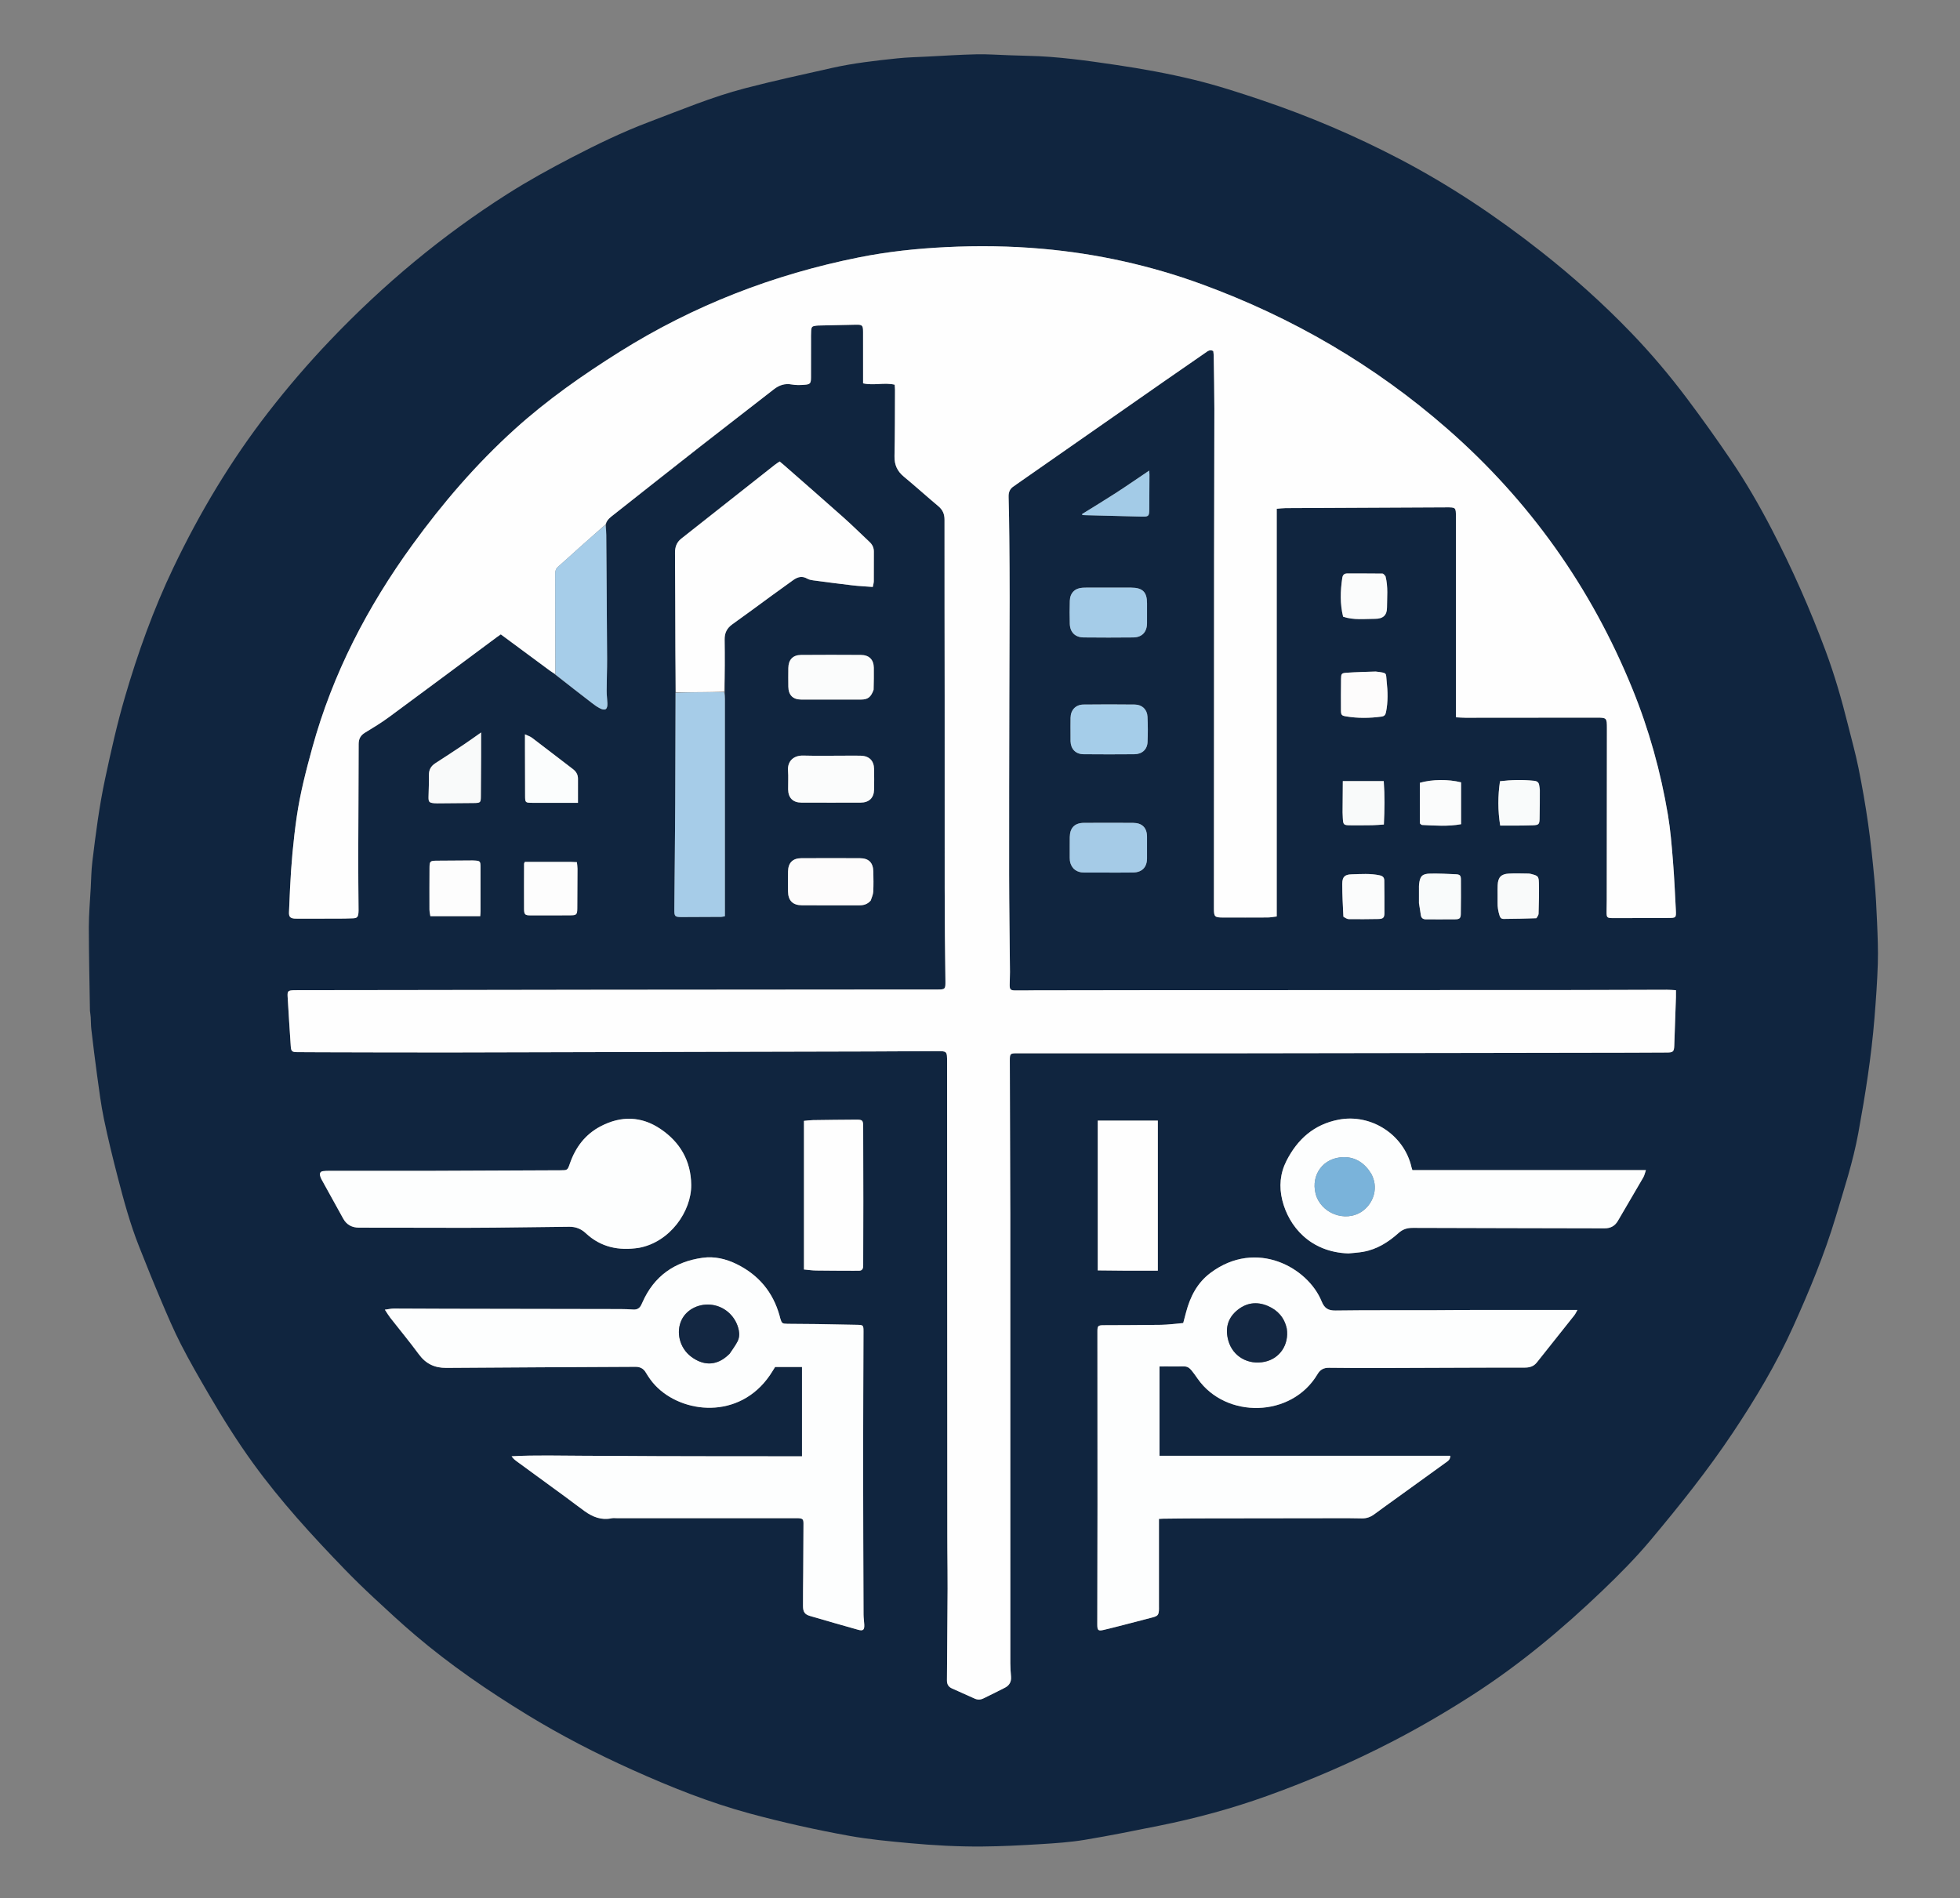
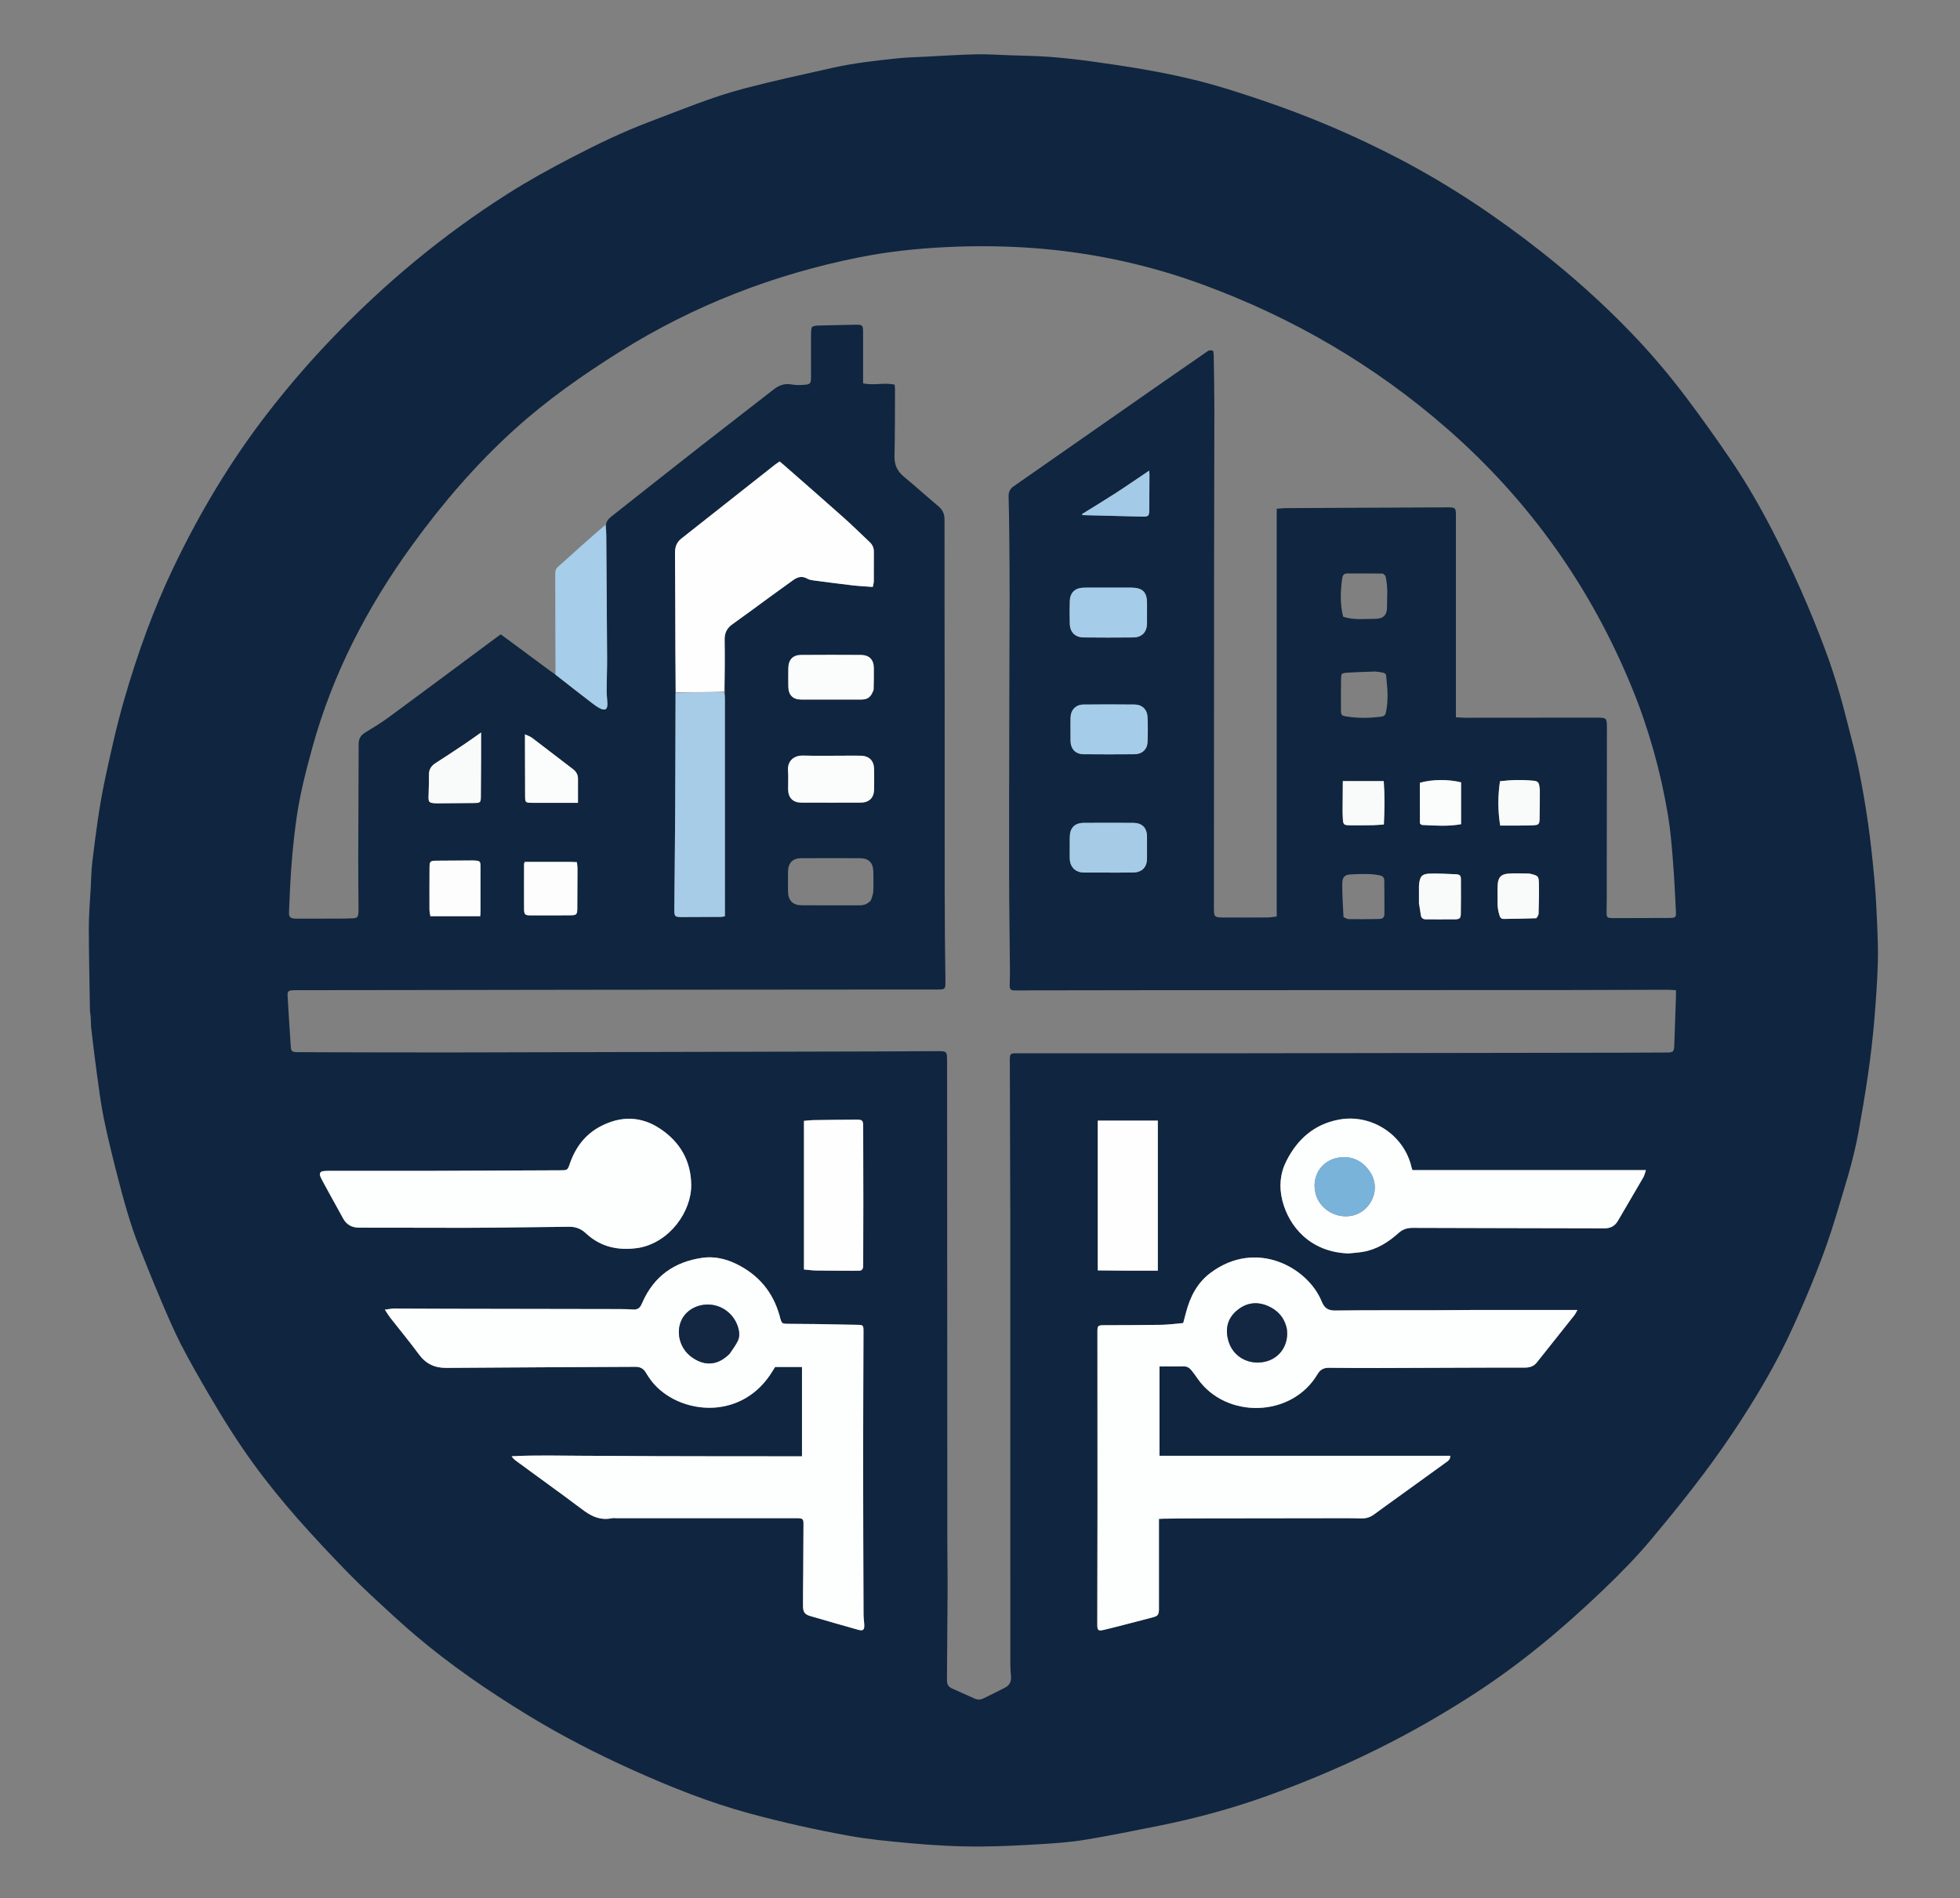
<svg xmlns="http://www.w3.org/2000/svg" version="1.1" id="Layer_1" x="0px" y="0px" width="100%" viewBox="0 0 3233 3131" enable-background="new 0 0 3233 3131" xml:space="preserve">
  <rect x="0" y="0" width="3233" height="3131" fill="#808080" stroke="none" />
  <path opacity="0" stroke="none" d=" M1840,3134   C1226.667,3134 614.334,3134 2,3134   C2,2090 2,1046.001 2,2.001   C1080,2 2157.999,2 3235.999,2   C3235.999,1045.999 3235.999,2089.999 3236,3133.999   C2771,3134 2306,3134 1840,3134  M148.399,1668.179   C148.821,1671.448 149.415,1674.707 149.628,1677.99   C150.059,1684.623 149.886,1691.316 150.664,1697.902   C153.655,1723.234 156.66,1748.569 160.165,1773.833   C163.49,1797.796 166.46,1821.876 171.368,1845.535   C178.105,1878.008 186.035,1910.258 194.344,1942.373   C204.244,1980.634 214.635,2018.806 229.19,2055.636   C241.031,2085.598 253.064,2115.496 265.66,2145.146   C276.055,2169.614 286.457,2194.162 298.569,2217.797   C312.958,2245.876 328.789,2273.244 344.703,2300.508   C367.33,2339.274 391.127,2377.312 417.492,2413.707   C462.867,2476.345 514.915,2533.207 568.575,2588.663   C584.085,2604.693 600.095,2620.274 616.433,2635.461   C639.073,2656.506 661.73,2677.586 685.283,2697.586   C742.956,2746.56 805.206,2789.237 869.694,2828.648   C925.344,2862.658 983.23,2892.509 1042.692,2919.26   C1105.764,2947.635 1169.869,2973.348 1236.754,2991.444   C1290.964,3006.11 1345.734,3018.362 1401.02,3028.319   C1433.721,3034.209 1466.717,3037.249 1499.764,3040.302   C1539.833,3044.003 1579.964,3046.225 1620.152,3045.899   C1652.353,3045.637 1684.569,3043.953 1716.722,3041.973   C1740.876,3040.486 1765.16,3038.859 1788.995,3034.927   C1830.258,3028.12 1871.277,3019.771 1912.291,3011.535   C1972.935,2999.358 2032.511,2983.178 2090.739,2962.212   C2161.742,2936.646 2230.89,2906.848 2297.917,2872.082   C2343.115,2848.638 2386.964,2822.961 2429.747,2795.398   C2507.203,2745.495 2577.502,2686.666 2643.914,2623.086   C2671.315,2596.854 2698.031,2569.881 2722.444,2540.752   C2770.285,2483.669 2816.735,2425.578 2858.159,2363.522   C2895.536,2307.529 2930.021,2249.964 2957.71,2188.578   C2984.359,2129.5 3009.307,2069.698 3027.959,2007.487   C3041.677,1961.733 3056.591,1916.365 3065.227,1869.168   C3076.75,1806.195 3086.789,1743.053 3091.93,1679.222   C3094.326,1649.471 3096.487,1619.667 3097.437,1589.846   C3098.155,1567.278 3097.165,1544.628 3096.238,1522.043   C3095.272,1498.51 3094.062,1474.956 3091.891,1451.51   C3089.021,1420.509 3085.836,1389.502 3081.45,1358.688   C3077.064,1327.868 3071.694,1297.148 3065.515,1266.636   C3060.577,1242.259 3053.813,1218.25 3047.794,1194.094   C3037.672,1153.468 3026.058,1113.292 3011.458,1074.017   C2985.836,1005.098 2956.179,937.983 2922.275,872.722   C2902.016,833.725 2880.063,795.703 2855.444,759.359   C2831.956,724.686 2807.62,690.54 2782.46,657.062   C2754.113,619.343 2723.654,583.26 2690.912,549.241   C2644.49,501.009 2594.76,456.469 2542.115,415.025   C2468.487,357.062 2390.944,305.279 2307.853,261.895   C2234.965,223.838 2159.565,191.725 2081.643,165.395   C2044.509,152.847 2007.286,140.741 1969.181,131.498   C1926.86,121.233 1884.08,113.452 1840.994,107.107   C1792.722,99.997 1744.466,93.079 1695.574,92.09   C1685.264,91.881 1674.957,91.478 1664.649,91.147   C1646.716,90.57 1628.766,89.184 1610.854,89.581   C1583.641,90.185 1556.452,91.972 1529.258,93.356   C1512.681,94.2 1496.043,94.567 1479.557,96.312   C1443.596,100.119 1407.609,104.138 1372.276,112.088   C1324.324,122.878 1276.251,133.291 1228.701,145.673   C1174.628,159.754 1123.04,181.408 1070.845,201.096   C1026.967,217.647 984.872,238.058 943.266,259.65   C907.241,278.344 871.741,297.903 837.494,319.642   C729.691,388.069 632.413,469.232 544.344,561.655   C508.293,599.489 474.338,638.986 442.324,680.271   C380.716,759.718 329.499,845.481 286.173,936.016   C253.125,1005.073 227.342,1076.932 205.915,1150.379   C192.991,1194.679 182.99,1239.673 173.342,1284.782   C163.693,1329.893 157.87,1375.543 152.342,1421.247   C150.594,1435.707 150.433,1450.363 149.65,1464.935   C148.494,1486.457 146.504,1507.985 146.523,1529.51   C146.562,1575.104 147.669,1620.698 148.399,1668.179  z" />
  <path fill="#10253F" opacity="1" stroke="none" d=" M148.369,1667.236   C147.669,1620.698 146.562,1575.104 146.523,1529.51   C146.504,1507.985 148.494,1486.457 149.65,1464.935   C150.433,1450.363 150.594,1435.707 152.342,1421.247   C157.87,1375.543 163.693,1329.893 173.342,1284.782   C182.99,1239.673 192.991,1194.679 205.915,1150.379   C227.342,1076.932 253.125,1005.073 286.173,936.016   C329.499,845.481 380.716,759.718 442.324,680.271   C474.338,638.986 508.293,599.489 544.344,561.655   C632.413,469.232 729.691,388.069 837.494,319.642   C871.741,297.903 907.241,278.344 943.266,259.65   C984.872,238.058 1026.967,217.647 1070.845,201.096   C1123.04,181.408 1174.628,159.754 1228.701,145.673   C1276.251,133.291 1324.324,122.878 1372.276,112.088   C1407.609,104.138 1443.596,100.119 1479.557,96.312   C1496.043,94.567 1512.681,94.2 1529.258,93.356   C1556.452,91.972 1583.641,90.185 1610.854,89.581   C1628.766,89.184 1646.716,90.57 1664.649,91.147   C1674.957,91.478 1685.264,91.881 1695.574,92.09   C1744.466,93.079 1792.722,99.997 1840.994,107.107   C1884.08,113.452 1926.86,121.233 1969.181,131.498   C2007.286,140.741 2044.509,152.847 2081.643,165.395   C2159.565,191.725 2234.965,223.838 2307.853,261.895   C2390.944,305.279 2468.487,357.062 2542.115,415.025   C2594.76,456.469 2644.49,501.009 2690.912,549.241   C2723.654,583.26 2754.113,619.343 2782.46,657.062   C2807.62,690.54 2831.956,724.686 2855.444,759.359   C2880.063,795.703 2902.016,833.725 2922.275,872.722   C2956.179,937.983 2985.836,1005.098 3011.458,1074.017   C3026.058,1113.292 3037.672,1153.468 3047.794,1194.094   C3053.813,1218.25 3060.577,1242.259 3065.515,1266.636   C3071.694,1297.148 3077.064,1327.868 3081.45,1358.688   C3085.836,1389.502 3089.021,1420.509 3091.891,1451.51   C3094.062,1474.956 3095.272,1498.51 3096.238,1522.043   C3097.165,1544.628 3098.155,1567.278 3097.437,1589.846   C3096.487,1619.667 3094.326,1649.471 3091.93,1679.222   C3086.789,1743.053 3076.75,1806.195 3065.227,1869.168   C3056.591,1916.365 3041.677,1961.733 3027.959,2007.487   C3009.307,2069.698 2984.359,2129.5 2957.71,2188.578   C2930.021,2249.964 2895.536,2307.529 2858.159,2363.522   C2816.735,2425.578 2770.285,2483.669 2722.444,2540.752   C2698.031,2569.881 2671.315,2596.854 2643.914,2623.086   C2577.502,2686.666 2507.203,2745.495 2429.747,2795.398   C2386.964,2822.961 2343.115,2848.638 2297.917,2872.082   C2230.89,2906.848 2161.742,2936.646 2090.739,2962.212   C2032.511,2983.178 1972.935,2999.358 1912.291,3011.535   C1871.277,3019.771 1830.258,3028.12 1788.995,3034.927   C1765.16,3038.859 1740.876,3040.486 1716.722,3041.973   C1684.569,3043.953 1652.353,3045.637 1620.152,3045.899   C1579.964,3046.225 1539.833,3044.003 1499.764,3040.302   C1466.717,3037.249 1433.721,3034.209 1401.02,3028.319   C1345.734,3018.362 1290.964,3006.11 1236.754,2991.444   C1169.869,2973.348 1105.764,2947.635 1042.692,2919.26   C983.23,2892.509 925.344,2862.658 869.694,2828.648   C805.206,2789.237 742.956,2746.56 685.283,2697.586   C661.73,2677.586 639.073,2656.506 616.433,2635.461   C600.095,2620.274 584.085,2604.693 568.575,2588.663   C514.915,2533.207 462.867,2476.345 417.492,2413.707   C391.127,2377.312 367.33,2339.274 344.703,2300.508   C328.789,2273.244 312.958,2245.876 298.569,2217.797   C286.457,2194.162 276.055,2169.614 265.66,2145.146   C253.064,2115.496 241.031,2085.598 229.19,2055.636   C214.635,2018.806 204.244,1980.634 194.344,1942.373   C186.035,1910.258 178.105,1878.008 171.368,1845.535   C166.46,1821.876 163.49,1797.796 160.165,1773.833   C156.66,1748.569 153.655,1723.234 150.664,1697.902   C149.886,1691.316 150.059,1684.623 149.628,1677.99   C149.415,1674.707 148.821,1671.448 148.369,1667.236  M1195.616,1140.016   C1195.547,1111.695 1195.732,1083.37 1195.281,1055.055   C1195.105,1044.004 1199.072,1036.123 1208.084,1029.728   C1230.082,1014.119 1251.692,997.963 1273.494,982.077   C1285.067,973.645 1296.721,965.324 1308.329,956.939   C1315.601,951.686 1323.051,949.62 1331.537,954.499   C1334.319,956.099 1337.771,956.851 1341.011,957.283   C1362.789,960.183 1384.573,963.065 1406.396,965.59   C1417.231,966.843 1428.154,967.326 1439.626,968.202   C1440.322,964.519 1441.303,961.662 1441.329,958.797   C1441.479,942.474 1441.369,926.15 1441.417,909.827   C1441.436,903.421 1438.92,898.298 1434.288,893.958   C1419.946,880.521 1405.996,866.648 1391.328,853.58   C1358.494,824.328 1325.32,795.458 1292.274,766.445   C1290.323,764.731 1288.281,763.12 1286.016,761.241   C1282.986,763.338 1280.177,765.063 1277.607,767.091   C1226.345,807.52 1175.124,848 1123.858,888.423   C1116.163,894.49 1113.347,902.25 1113.419,911.991   C1113.821,965.967 1113.842,1019.946 1114.062,1073.924   C1114.155,1096.572 1114.418,1119.22 1114.217,1143.72   C1114.091,1204.644 1114.116,1265.568 1113.795,1326.491   C1113.49,1384.405 1112.796,1442.317 1112.335,1500.23   C1112.243,1511.803 1113.128,1512.699 1124.79,1512.702   C1146.428,1512.708 1168.066,1512.551 1189.704,1512.404   C1191.262,1512.393 1192.817,1511.911 1195.688,1511.427   C1195.688,1505.565 1195.688,1499.972 1195.688,1494.379   C1195.688,1380.518 1195.692,1266.656 1195.671,1152.795   C1195.67,1149.144 1195.415,1145.493 1195.616,1140.016  M916.521,1113.327   C936.532,1128.823 956.512,1144.361 976.582,1159.781   C980.528,1162.812 984.614,1165.784 988.997,1168.097   C998.137,1172.919 1002.218,1170.372 1001.869,1160.291   C1001.628,1153.31 1000.625,1146.34 1000.649,1139.368   C1000.708,1121.721 1001.474,1104.073 1001.388,1086.428   C1001.055,1018.482 1000.514,950.538 999.995,882.593   C999.952,876.952 999.489,871.315 999.72,864.322   C1001.184,857.124 1006.82,853.299 1012.043,849.179   C1059.655,811.622 1107.186,773.959 1154.938,736.578   C1195.34,704.951 1236.068,673.739 1276.5,642.149   C1285.456,635.152 1294.791,632.147 1306.23,634.255   C1312.982,635.499 1320.148,635.25 1327.055,634.721   C1336.455,634.002 1337.68,632.382 1337.731,622.796   C1337.841,602.464 1337.755,582.131 1337.775,561.799   C1337.78,556.467 1337.644,551.12 1337.988,545.807   C1338.428,539.036 1339.565,538.044 1346.465,537.206   C1348.443,536.966 1350.453,536.948 1352.45,536.903   C1372.103,536.466 1391.756,536.032 1411.409,535.622   C1422.334,535.395 1423.585,536.454 1423.63,547.317   C1423.735,572.313 1423.664,597.31 1423.664,622.307   C1423.664,625.582 1423.664,628.858 1423.664,632.34   C1441.264,636.318 1458.687,630.519 1475.757,634.574   C1475.985,638.076 1476.315,640.701 1476.302,643.324   C1476.117,679.648 1476.284,715.98 1475.464,752.29   C1475.141,766.545 1479.878,777.15 1490.77,786.164   C1510.021,802.096 1528.558,818.89 1547.715,834.939   C1554.962,841.01 1557.992,847.902 1557.981,857.429   C1557.869,953.754 1558.156,1050.079 1558.217,1146.404   C1558.285,1253.065 1558.21,1359.726 1558.249,1466.386   C1558.258,1492.382 1558.394,1518.379 1558.612,1544.374   C1558.822,1569.361 1559.284,1594.345 1559.495,1619.332   C1559.596,1631.262 1558.859,1632.2 1547.452,1632.247   C1511.796,1632.396 1476.139,1632.271 1440.482,1632.295   C1291.828,1632.396 1143.174,1632.481 994.521,1632.635   C886.533,1632.748 778.546,1632.968 670.559,1633.126   C610.564,1633.213 550.569,1633.27 490.573,1633.343   C488.574,1633.345 486.571,1633.302 484.575,1633.395   C475.12,1633.839 473.907,1634.857 474.44,1644.016   C476.026,1671.282 477.785,1698.539 479.603,1725.792   C480.157,1734.095 481.805,1735.483 490.023,1735.544   C503.018,1735.639 516.014,1735.715 529.011,1735.739   C602.004,1735.874 674.998,1736.214 747.991,1736.073   C976.626,1735.634 1205.26,1735.022 1433.895,1734.449   C1470.556,1734.357 1507.217,1734.214 1543.877,1733.921   C1562.219,1733.775 1562.223,1733.598 1562.232,1751.885   C1562.353,2011.868 1562.471,2271.851 1562.595,2531.834   C1562.599,2540.832 1562.635,2549.83 1562.689,2558.829   C1562.813,2579.486 1563.148,2600.145 1563.053,2620.801   C1562.822,2671.119 1562.438,2721.437 1561.994,2771.754   C1561.937,2778.176 1564.336,2782.545 1570.262,2785.15   C1582.747,2790.639 1595.198,2796.208 1607.604,2801.873   C1612.531,2804.123 1617.317,2803.973 1622.045,2801.656   C1633.992,2795.8 1645.966,2789.989 1657.779,2783.872   C1664.943,2780.162 1668.348,2774.106 1667.687,2765.824   C1667.106,2758.553 1666.524,2751.255 1666.523,2743.969   C1666.463,2496.317 1666.474,2248.664 1666.47,2001.011   C1666.47,1996.678 1666.411,1992.345 1666.397,1988.013   C1666.154,1908.357 1665.895,1828.7 1665.691,1749.044   C1665.663,1738.019 1666.404,1737.428 1677.783,1737.416   C1678.116,1737.416 1678.449,1737.452 1678.782,1737.452   C1792.437,1737.465 1906.092,1737.559 2019.747,1737.468   C2150.4,1737.363 2281.053,1737.096 2411.706,1736.894   C2503.361,1736.753 2595.017,1736.614 2686.673,1736.452   C2707.669,1736.415 2728.666,1736.327 2749.663,1736.187   C2759.748,1736.119 2761.299,1734.778 2761.688,1724.771   C2762.724,1698.137 2763.572,1671.496 2764.457,1644.857   C2764.576,1641.268 2764.473,1637.672 2764.473,1633.387   C2758.886,1633.1 2754.271,1632.649 2749.657,1632.659   C2695.334,1632.775 2641.01,1633.08 2586.687,1633.108   C2351.701,1633.227 2116.716,1633.258 1881.73,1633.351   C1823.07,1633.374 1764.409,1633.501 1705.749,1633.604   C1695.419,1633.622 1685.085,1633.952 1674.76,1633.78   C1666.614,1633.644 1665.422,1632.289 1665.459,1624.379   C1665.492,1617.384 1665.985,1610.388 1665.928,1603.395   C1665.491,1549.749 1664.624,1496.104 1664.549,1442.458   C1664.412,1345.136 1664.694,1247.812 1664.874,1150.489   C1664.976,1095.501 1665.328,1040.513 1665.37,985.525   C1665.396,952.535 1665.131,919.544 1664.83,886.555   C1664.627,864.231 1664.31,841.905 1663.672,819.59   C1663.45,811.829 1665.823,805.966 1672.52,801.923   C1674.225,800.893 1675.752,799.572 1677.391,798.428   C1758.792,741.631 1840.186,684.822 1921.609,628.057   C1943.742,612.628 1965.961,597.321 1988.158,581.986   C1991.901,579.4 1995.501,575.979 2001.268,579.05   C2001.512,581.44 2001.974,584.024 2002.011,586.614   C2002.425,615.932 2003.085,645.25 2003.081,674.568   C2003.067,757.555 2002.676,840.543 2002.611,923.53   C2002.462,1115.183 2002.414,1306.836 2002.34,1498.489   C2002.335,1512.2 2003.545,1513.446 2016.999,1513.473   C2041.664,1513.524 2066.33,1513.574 2090.995,1513.413   C2095.784,1513.382 2100.567,1512.386 2105.94,1511.768   C2105.94,1287.034 2105.94,1063.497 2105.94,839.246   C2111.239,838.835 2115.842,838.189 2120.447,838.164   C2208.764,837.698 2297.082,837.29 2385.399,836.908   C2401.514,836.838 2401.525,836.912 2401.525,852.815   C2401.529,958.809 2401.527,1064.803 2401.527,1170.797   C2401.527,1174.696 2401.527,1178.594 2401.527,1183.233   C2407.502,1183.512 2412.426,1183.944 2417.35,1183.942   C2489.344,1183.911 2561.338,1183.807 2633.332,1183.757   C2650.211,1183.746 2650.599,1184.167 2650.585,1201.328   C2650.51,1295.653 2650.42,1389.979 2650.316,1484.305   C2650.309,1490.637 2650.119,1496.968 2650.064,1503.3   C2649.972,1513.915 2650.407,1514.329 2661.419,1514.457   C2663.085,1514.476 2664.752,1514.464 2666.419,1514.459   C2694.749,1514.376 2723.078,1514.297 2751.408,1514.204   C2764.678,1514.161 2764.969,1514.088 2764.274,1500.719   C2762.856,1473.44 2761.622,1446.138 2759.414,1418.918   C2757.397,1394.042 2755.406,1369.059 2751.287,1344.478   C2739.314,1273.039 2719.97,1203.455 2692.671,1136.386   C2624.698,969.389 2523.09,826.095 2387.245,707.299   C2267.316,602.422 2131.949,523.635 1982.529,468.929   C1897.391,437.758 1809.464,418.364 1719.139,410.383   C1666.306,405.714 1613.378,405.027 1560.352,407.64   C1512.014,410.021 1464.032,415.1 1416.618,424.6   C1275.91,452.794 1144.114,503.829 1022.393,580.167   C961.357,618.446 902.492,659.678 848.913,708.155   C785.607,765.433 730.382,829.698 680.293,898.699   C606.076,1000.937 548.672,1111.336 515.116,1233.537   C504.808,1271.074 495.049,1308.719 489.451,1347.375   C483.765,1386.649 480.282,1426.075 478.401,1465.676   C477.785,1478.652 477.231,1491.632 476.709,1504.612   C476.399,1512.309 478.607,1514.707 486.434,1515.312   C488.091,1515.441 489.766,1515.343 491.433,1515.344   C512.765,1515.344 534.097,1515.392 555.429,1515.322   C564.424,1515.292 573.428,1515.227 582.407,1514.776   C588.924,1514.449 590.469,1512.744 591.222,1506.293   C591.529,1503.659 591.416,1500.968 591.4,1498.304   C591.231,1470.314 590.835,1442.323 590.903,1414.333   C591.055,1352.013 591.542,1289.694 591.604,1227.374   C591.613,1218.727 594.739,1213.041 602.073,1208.573   C615.433,1200.434 628.881,1192.307 641.461,1183.046   C701.02,1139.199 760.297,1094.968 819.683,1050.885   C821.729,1049.365 823.856,1047.953 826.063,1046.409   C853.335,1066.59 880.091,1086.415 906.892,1106.179   C909.805,1108.328 912.977,1110.126 916.521,1113.327  M2425,2160.885   C2402.341,2161.036 2379.681,2161.274 2357.021,2161.321   C2305.691,2161.427 2254.356,2161.057 2203.035,2161.768   C2190.792,2161.938 2184.646,2158.114 2179.995,2146.63   C2157.553,2091.225 2072.532,2042.895 1996.665,2099.708   C1974.857,2116.039 1963.191,2138.9 1956.407,2164.667   C1954.906,2170.371 1953.387,2176.071 1951.704,2182.421   C1939.201,2183.478 1927.308,2185.157 1915.39,2185.361   C1883.736,2185.905 1852.07,2185.773 1820.41,2185.995   C1811.117,2186.06 1810.177,2187.104 1810.181,2196.437   C1810.22,2291.431 1810.333,2386.425 1810.309,2481.419   C1810.292,2547.414 1810.093,2613.407 1809.973,2679.402   C1809.954,2689.493 1811.34,2690.779 1821.035,2688.506   C1832.366,2685.849 1843.63,2682.903 1854.904,2680.008   C1870.371,2676.036 1885.844,2672.083 1901.268,2667.948   C1909.495,2665.742 1911.049,2663.884 1911.609,2656.657   C1911.789,2654.337 1911.67,2651.993 1911.67,2649.66   C1911.672,2605.329 1911.672,2560.998 1911.672,2516.667   C1911.672,2513.09 1911.672,2509.513 1911.672,2505.49   C1914.578,2505.339 1916.502,2505.168 1918.427,2505.148   C1936.752,2504.96 1955.077,2504.681 1973.403,2504.646   C2056.728,2504.49 2140.053,2504.396 2223.378,2504.311   C2231.041,2504.303 2238.705,2504.458 2246.365,2504.639   C2253.997,2504.82 2260.659,2502.47 2266.793,2497.903   C2278.015,2489.548 2289.432,2481.457 2300.777,2473.266   C2328.595,2453.181 2356.431,2433.117 2384.227,2413   C2387.909,2410.336 2392.325,2408.097 2392.228,2401.354   C2232.34,2401.354 2072.579,2401.354 1912.619,2401.354   C1912.619,2351.769 1912.619,2303.289 1912.619,2254.035   C1920.434,2254.035 1927.705,2253.903 1934.97,2254.059   C1961.278,2254.626 1957.777,2248.979 1975.795,2274.615   C2021.95,2340.283 2130.264,2339.232 2173.259,2266.71   C2177.7,2259.219 2183.466,2256.126 2192.018,2256.231   C2219.662,2256.569 2247.311,2256.643 2274.957,2256.6   C2319.95,2256.53 2364.942,2256.269 2409.935,2256.121   C2444.932,2256.007 2479.929,2255.858 2514.925,2255.921   C2523.055,2255.935 2529.809,2254.015 2535.114,2247.288   C2555.541,2221.385 2576.22,2195.682 2596.695,2169.817   C2598.832,2167.117 2600.236,2163.835 2601.944,2160.885   C2542.933,2160.885 2484.967,2160.885 2425,2160.885  M1347,2184.11   C1331.008,2183.984 1315.015,2183.945 1299.025,2183.699   C1290.21,2183.563 1289.549,2182.924 1287.061,2174.787   C1286.576,2173.199 1286.261,2171.559 1285.81,2169.959   C1274.894,2131.177 1251.182,2102.972 1215.144,2085.232   C1197.474,2076.534 1178.554,2072.041 1158.964,2074.763   C1112.668,2081.197 1078.752,2104.991 1059.652,2148.426   C1059.116,2149.645 1058.5,2150.828 1057.956,2152.044   C1055.35,2157.876 1051.024,2160.596 1044.495,2160.14   C1037.521,2159.653 1030.516,2159.385 1023.525,2159.37   C927.556,2159.173 831.587,2159.057 735.619,2158.869   C706.966,2158.813 678.314,2158.523 649.661,2158.534   C645.301,2158.535 640.941,2159.593 634.837,2160.39   C638.507,2165.908 640.803,2169.898 643.609,2173.491   C659.396,2193.707 675.814,2213.453 691.009,2234.102   C702.512,2249.732 716.994,2256.553 736.251,2256.4   C840.205,2255.573 944.161,2255.193 1048.117,2254.644   C1055.682,2254.604 1061.254,2257.208 1065.354,2264.188   C1069.702,2271.593 1074.776,2278.798 1080.643,2285.047   C1124.888,2332.176 1219.432,2342.464 1270.034,2268.299   C1273.186,2263.678 1276.031,2258.848 1278.541,2254.872   C1293.922,2254.872 1308.403,2254.872 1322.877,2254.872   C1322.877,2304.48 1322.877,2353.33 1322.877,2402.21   C1282.491,2402.21 1242.625,2402.241 1202.759,2402.201   C1163.104,2402.161 1123.448,2402.098 1083.793,2401.953   C1043.81,2401.806 1003.826,2401.425 963.842,2401.372   C924.15,2401.32 884.449,2399.985 843.91,2402.185   C846.327,2406 849.464,2408.444 852.673,2410.79   C879.826,2430.636 907.012,2450.437 934.144,2470.312   C944.354,2477.792 954.32,2485.61 964.627,2492.952   C977.779,2502.32 991.995,2508.004 1008.647,2504.501   C1011.526,2503.895 1014.626,2504.302 1017.623,2504.301   C1115.264,2504.295 1212.905,2504.296 1310.546,2504.296   C1312.545,2504.296 1314.55,2504.21 1316.543,2504.321   C1323.933,2504.732 1325.354,2505.912 1325.344,2513.259   C1325.31,2539.91 1325.084,2566.562 1324.906,2593.214   C1324.78,2611.869 1324.435,2630.525 1324.538,2649.178   C1324.593,2659.013 1327.465,2663.063 1336.044,2665.582   C1362.526,2673.354 1389.058,2680.96 1415.629,2688.421   C1423.604,2690.661 1425.922,2688.609 1425.613,2680.208   C1425.405,2674.564 1424.414,2668.938 1424.394,2663.302   C1424.093,2578.329 1423.739,2493.355 1423.721,2408.382   C1423.707,2337.738 1424.133,2267.095 1424.318,2196.451   C1424.346,2185.945 1423.866,2185.539 1413.939,2185.346   C1392.293,2184.927 1370.647,2184.527 1347,2184.11  M1054.959,2058.171   C1105.139,2048.792 1140.657,1998.121 1140.156,1954.344   C1139.702,1914.685 1121.593,1883.83 1089.263,1862.124   C1057.9,1841.067 1024.487,1840.241 990.883,1857.808   C965.324,1871.169 949.323,1892.467 940.005,1919.327   C936.169,1930.387 936.022,1930.389 924.443,1930.442   C855.845,1930.756 787.247,1931.14 718.649,1931.308   C660.022,1931.452 601.394,1931.33 542.766,1931.359   C539.446,1931.36 536.099,1931.449 532.812,1931.871   C528.728,1932.395 527.088,1935.098 527.926,1939   C528.406,1941.238 529.272,1943.475 530.377,1945.484   C542.241,1967.057 554.207,1988.575 566.104,2010.13   C571.836,2020.515 580.817,2025.086 592.421,2025.094   C610.394,2025.108 628.367,2025.109 646.34,2025.137   C686.973,2025.2 727.606,2025.309 768.239,2025.331   C783.893,2025.34 799.548,2025.229 815.201,2025.059   C856.492,2024.609 897.782,2024.102 939.072,2023.604   C949.556,2023.478 958.483,2027.005 966.199,2034.215   C990.972,2057.365 1020.553,2063.584 1054.959,2058.171  M2225.004,2067.599   C2232.937,2066.715 2240.948,2066.271 2248.787,2064.863   C2271.5,2060.783 2290.278,2048.854 2307.072,2033.77   C2314.071,2027.483 2321.421,2025.399 2330.625,2025.434   C2435.952,2025.842 2541.281,2025.893 2646.609,2026.188   C2656.626,2026.216 2663.771,2022.342 2668.779,2013.725   C2682.666,1989.83 2696.787,1966.071 2710.614,1942.142   C2712.511,1938.859 2713.261,1934.914 2714.948,1930.122   C2585.619,1930.122 2457.748,1930.122 2329.727,1930.122   C2329.118,1928.231 2328.623,1927.029 2328.344,1925.78   C2316.357,1872.111 2262.042,1836.579 2208.043,1846.937   C2167.551,1854.703 2140.154,1879.162 2121.997,1914.88   C2111.515,1935.498 2109.546,1957.404 2115.173,1979.998   C2125.801,2022.673 2160.848,2065.485 2225.004,2067.599  M1859,2096.036   C1875.869,2096.036 1892.738,2096.036 1909.825,2096.036   C1909.825,2012.677 1909.825,1930.618 1909.825,1848.534   C1876.548,1848.534 1843.789,1848.534 1810.745,1848.534   C1810.745,1931.008 1810.745,2012.7 1810.745,2095.575   C1826.534,2095.735 1841.767,2095.889 1859,2096.036  M1424.052,1981   C1423.979,1940.35 1423.935,1899.701 1423.818,1859.051   C1423.785,1847.851 1422.921,1846.875 1411.966,1846.929   C1388.315,1847.046 1364.665,1847.319 1341.016,1847.679   C1336.12,1847.753 1331.233,1848.479 1326.126,1848.923   C1326.126,1931.04 1326.126,2012.218 1326.126,2094.073   C1333.08,2094.691 1339.642,2095.68 1346.218,2095.781   C1366.539,2096.091 1386.865,2096.068 1407.189,2096.161   C1410.519,2096.176 1413.849,2096.152 1417.178,2096.099   C1421.201,2096.035 1423.273,2093.752 1423.678,2089.949   C1423.924,2087.64 1423.827,2085.291 1423.832,2082.959   C1423.911,2049.639 1423.98,2016.32 1424.052,1981  M1392.993,1246.519   C1370.342,1246.52 1347.678,1246.993 1325.045,1246.363   C1308.511,1245.903 1298.681,1256.125 1299.833,1271.193   C1300.618,1281.459 1299.874,1291.835 1300.009,1302.16   C1300.191,1315.973 1307.909,1323.879 1321.699,1323.939   C1354.342,1324.082 1386.987,1324.063 1419.631,1323.947   C1433.499,1323.897 1441.501,1316.131 1441.792,1302.51   C1442.033,1291.19 1442.015,1279.857 1441.803,1268.536   C1441.545,1254.811 1433.78,1247.009 1419.97,1246.572   C1411.65,1246.309 1403.316,1246.521 1392.993,1246.519  M1436.598,1485.055   C1437.931,1480.352 1440.165,1475.697 1440.414,1470.938   C1440.989,1459.973 1440.77,1448.955 1440.561,1437.964   C1440.278,1423.068 1433.12,1415.716 1418.448,1415.642   C1386.131,1415.479 1353.812,1415.468 1321.496,1415.651   C1307.531,1415.73 1300.086,1423.421 1299.861,1437.464   C1299.685,1448.456 1299.721,1459.453 1299.846,1470.447   C1300.017,1485.456 1307.567,1493.208 1322.701,1493.297   C1354.352,1493.482 1386.003,1493.346 1417.655,1493.363   C1424.591,1493.366 1430.841,1491.7 1436.598,1485.055  M1441.157,1137.271   C1441.247,1125.297 1441.608,1113.318 1441.353,1101.352   C1441.067,1087.915 1433.584,1080.442 1419.969,1080.351   C1387.031,1080.131 1354.089,1080.106 1321.151,1080.373   C1307.783,1080.481 1300.538,1088.336 1300.346,1101.875   C1300.2,1112.187 1300.194,1122.505 1300.349,1132.817   C1300.554,1146.423 1307.851,1153.889 1321.34,1153.942   C1354.28,1154.072 1387.22,1154.045 1420.16,1153.952   C1431.551,1153.92 1436.491,1150.12 1441.157,1137.271  M1815.002,969.303   C1805.352,969.34 1795.689,969.075 1786.054,969.486   C1773.122,970.039 1765.077,978.042 1764.647,991.05   C1764.229,1003.683 1764.265,1016.348 1764.627,1028.984   C1765.025,1042.872 1773.406,1051.313 1787.397,1051.471   C1814.683,1051.778 1841.977,1051.769 1869.263,1051.484   C1883.702,1051.333 1891.842,1042.629 1891.99,1028.13   C1892.103,1017.148 1892.032,1006.165 1892.011,995.183   C1891.976,976.621 1884.803,969.447 1865.922,969.327   C1849.616,969.223 1833.308,969.304 1815.002,969.303  M1771.552,1433.502   C1776.563,1437.986 1782.578,1439.388 1789.116,1439.346   C1798.111,1439.289 1807.107,1439.334 1816.102,1439.333   C1833.76,1439.33 1851.422,1439.579 1869.074,1439.245   C1883.805,1438.967 1891.847,1430.589 1891.991,1416.072   C1892.109,1404.079 1892.12,1392.083 1891.99,1380.091   C1891.83,1365.332 1883.932,1357.426 1868.962,1357.347   C1841.977,1357.204 1814.99,1357.203 1788.004,1357.342   C1772.703,1357.421 1764.819,1365.432 1764.574,1380.929   C1764.395,1392.254 1764.605,1403.584 1764.511,1414.911   C1764.457,1421.487 1765.996,1427.433 1771.552,1433.502  M1765.827,1212.817   C1765.829,1216.145 1765.734,1219.477 1765.85,1222.801   C1766.299,1235.626 1774.31,1243.999 1787.297,1244.125   C1815.249,1244.396 1843.208,1244.37 1871.161,1244.135   C1883.77,1244.03 1892.313,1236.354 1892.867,1224.06   C1893.497,1210.116 1893.474,1196.092 1892.767,1182.152   C1892.164,1170.239 1883.822,1162.342 1871.905,1162.201   C1843.621,1161.867 1815.327,1161.865 1787.043,1162.203   C1774.314,1162.355 1766.154,1171.152 1765.874,1183.911   C1765.676,1192.893 1765.83,1201.882 1765.827,1212.817  M940.751,1421.741   C915.553,1421.741 890.355,1421.741 865.65,1421.741   C864.928,1423.488 864.472,1424.077 864.471,1424.668   C864.413,1449.648 864.279,1474.629 864.436,1499.608   C864.492,1508.485 866.017,1509.903 875.203,1509.954   C896.851,1510.073 918.502,1509.951 940.151,1509.842   C951.184,1509.786 952.164,1508.776 952.238,1497.911   C952.387,1476.263 952.532,1454.614 952.557,1432.966   C952.561,1429.444 951.941,1425.922 951.589,1422.178   C947.929,1421.998 945.311,1421.869 940.751,1421.741  M778.778,1419.361   C759.133,1419.488 739.489,1419.574 719.845,1419.758   C709.553,1419.854 708.536,1420.852 708.481,1431.343   C708.362,1454.32 708.296,1477.297 708.398,1500.274   C708.415,1504.045 709.401,1507.811 709.908,1511.358   C737.958,1511.358 764.814,1511.358 792.115,1511.358   C792.297,1508.3 792.581,1505.712 792.585,1503.125   C792.619,1479.148 792.634,1455.171 792.592,1431.194   C792.572,1419.966 792.368,1419.825 778.778,1419.361  M793.564,1247.002   C793.564,1234.584 793.564,1222.167 793.564,1208.252   C782.991,1215.653 774.169,1222.058 765.115,1228.116   C749.637,1238.471 734.097,1248.74 718.414,1258.781   C711.04,1263.502 707.314,1269.515 707.516,1278.554   C707.782,1290.513 707.033,1302.492 706.841,1314.464   C706.706,1322.929 707.903,1324.172 716.338,1324.967   C717.991,1325.123 719.661,1325.166 721.322,1325.154   C741.288,1325.009 761.255,1324.943 781.218,1324.646   C792.799,1324.473 793.095,1324.051 793.178,1312.9   C793.336,1291.601 793.438,1270.301 793.564,1247.002  M905.001,1324.303   C920.868,1324.303 936.735,1324.303 953.339,1324.303   C953.339,1310.445 953.288,1297.57 953.359,1284.695   C953.397,1277.812 950.401,1272.756 944.986,1268.632   C922.519,1251.52 900.209,1234.199 877.7,1217.142   C874.758,1214.912 870.997,1213.764 865.938,1211.297   C865.938,1219.838 865.924,1226.389 865.941,1232.94   C866.007,1259.531 866.064,1286.122 866.162,1312.712   C866.203,1323.962 866.429,1324.183 878.095,1324.287   C886.397,1324.362 894.7,1324.303 905.001,1324.303  M2285.232,949.864   C2283.622,948.565 2282.027,946.16 2280.398,946.138   C2261.127,945.87 2241.85,946.005 2222.575,945.922   C2217.316,945.9 2214.844,948.204 2214.058,953.48   C2210.858,974.946 2210.253,996.286 2215.463,1017.293   C2233.129,1023.2 2250.872,1020.776 2268.379,1020.757   C2281.494,1020.743 2287.82,1014.709 2287.83,1002.204   C2287.843,985.32 2289.929,968.279 2285.232,949.864  M2268.529,1107.694   C2252.625,1108.324 2236.694,1108.587 2220.828,1109.737   C2212.75,1110.323 2212.156,1111.511 2212.049,1119.868   C2211.827,1137.173 2211.769,1154.483 2211.892,1171.789   C2211.945,1179.345 2213.085,1180.52 2220.165,1181.708   C2239.632,1184.974 2259.113,1184.701 2278.653,1182.094   C2283.523,1181.444 2285.264,1179.29 2286.208,1174.658   C2289.642,1157.812 2289.183,1140.65 2287.296,1124.015   C2285.653,1109.524 2289.247,1110.249 2268.529,1107.694  M2340.558,1490.537   C2341.582,1496.719 2342.797,1502.878 2343.571,1509.092   C2344.241,1514.473 2347.286,1516.515 2352.329,1516.511   C2368.316,1516.501 2384.304,1516.664 2400.288,1516.451   C2407.515,1516.355 2409.464,1514.622 2409.58,1507.64   C2409.896,1488.661 2409.915,1469.673 2409.766,1450.692   C2409.715,1444.163 2408.099,1442.459 2401.387,1442.132   C2387.439,1441.452 2373.459,1440.784 2359.508,1441.024   C2345.86,1441.259 2342.248,1445.152 2340.735,1458.678   C2340.477,1460.984 2340.571,1463.334 2340.565,1465.664   C2340.547,1473.324 2340.558,1480.984 2340.558,1490.537  M2214.572,1340.719   C2214.684,1343.381 2214.779,1346.043 2214.911,1348.703   C2215.511,1360.797 2216.035,1361.329 2228.529,1361.363   C2240.19,1361.394 2251.854,1361.435 2263.512,1361.227   C2269.777,1361.116 2276.033,1360.489 2282.68,1360.071   C2283.875,1335.794 2284.24,1312.307 2282.464,1288.427   C2259.861,1288.427 2237.979,1288.427 2214.963,1288.427   C2214.829,1305.635 2214.7,1322.211 2214.572,1340.719  M2346,1360.887   C2367.43,1361.882 2388.88,1363.472 2410.037,1359.558   C2410.037,1335.964 2410.037,1313.157 2410.037,1290.505   C2388.846,1285.211 2362.324,1285.478 2342.049,1291.233   C2342.049,1313.252 2342.021,1335.478 2342.139,1357.703   C2342.145,1358.698 2343.473,1359.686 2346,1360.887  M2216.113,1512.826   C2219.026,1513.983 2221.925,1516.098 2224.853,1516.138   C2241.137,1516.358 2257.43,1516.179 2273.716,1515.917   C2281.229,1515.797 2283.548,1513.735 2283.598,1506.58   C2283.725,1488.632 2283.515,1470.681 2283.368,1452.731   C2283.328,1447.859 2281.354,1445.126 2275.962,1443.948   C2260.485,1440.567 2244.887,1441.841 2229.382,1442.266   C2217.776,1442.585 2214.036,1446.707 2214.021,1458.418   C2214,1475.987 2215.029,1493.557 2216.113,1512.826  M2534.848,1514.291   C2535.895,1511.959 2537.791,1509.651 2537.854,1507.293   C2538.303,1490.379 2538.87,1473.441 2538.403,1456.538   C2538.093,1445.294 2536.828,1444.661 2526.16,1441.799   C2524.564,1441.37 2522.897,1440.973 2521.261,1440.961   C2510.294,1440.879 2499.289,1440.33 2488.37,1441.052   C2476.497,1441.837 2470.929,1446.702 2470.383,1460.224   C2469.995,1469.847 2470.469,1479.502 2470.251,1489.135   C2470.091,1496.185 2471.216,1502.826 2473.279,1509.626   C2474.619,1514.047 2476.372,1515.848 2480.564,1515.801   C2498.152,1515.607 2515.739,1515.379 2534.848,1514.291  M2503.004,1361.825   C2511.635,1361.682 2520.276,1361.752 2528.893,1361.336   C2537.957,1360.899 2539.286,1359.747 2539.523,1350.717   C2539.941,1334.786 2539.89,1318.842 2539.922,1302.903   C2539.927,1300.605 2539.239,1298.313 2538.987,1296.005   C2538.44,1291.006 2535.988,1288.54 2530.697,1287.977   C2511.861,1285.975 2493.123,1286.382 2474.221,1288.653   C2470.634,1313.079 2470.529,1336.93 2474.551,1361.825   C2483.831,1361.825 2492.425,1361.825 2503.004,1361.825  M1790.552,849.803   C1821.476,850.592 1852.399,851.415 1883.324,852.153   C1894.713,852.424 1895.648,851.406 1895.717,839.726   C1895.83,820.763 1895.943,801.8 1896.01,782.836   C1896.017,780.755 1895.721,778.672 1895.546,776.321   C1876.597,789.066 1858.604,801.53 1840.238,813.418   C1821.999,825.224 1803.385,836.451 1784.936,847.932   C1785.094,848.479 1785.253,849.026 1785.411,849.574   C1786.589,849.646 1787.768,849.719 1790.552,849.803  z" />
-   <path fill="#FEFEFE" opacity="1" stroke="none" d=" M916.029,1112.086   C912.977,1110.126 909.805,1108.328 906.892,1106.179   C880.091,1086.415 853.335,1066.59 826.063,1046.409   C823.856,1047.953 821.729,1049.365 819.683,1050.885   C760.297,1094.968 701.02,1139.199 641.461,1183.046   C628.881,1192.307 615.433,1200.434 602.073,1208.573   C594.739,1213.041 591.613,1218.727 591.604,1227.374   C591.542,1289.694 591.055,1352.013 590.903,1414.333   C590.835,1442.323 591.231,1470.314 591.4,1498.304   C591.416,1500.968 591.529,1503.659 591.222,1506.293   C590.469,1512.744 588.924,1514.449 582.407,1514.776   C573.428,1515.227 564.424,1515.292 555.429,1515.322   C534.097,1515.392 512.765,1515.344 491.433,1515.344   C489.766,1515.343 488.091,1515.441 486.434,1515.312   C478.607,1514.707 476.399,1512.309 476.709,1504.612   C477.231,1491.632 477.785,1478.652 478.401,1465.676   C480.282,1426.075 483.765,1386.649 489.451,1347.375   C495.049,1308.719 504.808,1271.074 515.116,1233.537   C548.672,1111.336 606.076,1000.937 680.293,898.699   C730.382,829.698 785.607,765.433 848.913,708.155   C902.492,659.678 961.357,618.446 1022.393,580.167   C1144.114,503.829 1275.91,452.794 1416.618,424.6   C1464.032,415.1 1512.014,410.021 1560.352,407.64   C1613.378,405.027 1666.306,405.714 1719.139,410.383   C1809.464,418.364 1897.391,437.758 1982.529,468.929   C2131.949,523.635 2267.316,602.422 2387.245,707.299   C2523.09,826.095 2624.698,969.389 2692.671,1136.386   C2719.97,1203.455 2739.314,1273.039 2751.287,1344.478   C2755.406,1369.059 2757.397,1394.042 2759.414,1418.918   C2761.622,1446.138 2762.856,1473.44 2764.274,1500.719   C2764.969,1514.088 2764.678,1514.161 2751.408,1514.204   C2723.078,1514.297 2694.749,1514.376 2666.419,1514.459   C2664.752,1514.464 2663.085,1514.476 2661.419,1514.457   C2650.407,1514.329 2649.972,1513.915 2650.064,1503.3   C2650.119,1496.968 2650.309,1490.637 2650.316,1484.305   C2650.42,1389.979 2650.51,1295.653 2650.585,1201.328   C2650.599,1184.167 2650.211,1183.746 2633.332,1183.757   C2561.338,1183.807 2489.344,1183.911 2417.35,1183.942   C2412.426,1183.944 2407.502,1183.512 2401.527,1183.233   C2401.527,1178.594 2401.527,1174.696 2401.527,1170.797   C2401.527,1064.803 2401.529,958.809 2401.525,852.815   C2401.525,836.912 2401.514,836.838 2385.399,836.908   C2297.082,837.29 2208.764,837.698 2120.447,838.164   C2115.842,838.189 2111.239,838.835 2105.94,839.246   C2105.94,1063.497 2105.94,1287.034 2105.94,1511.768   C2100.567,1512.386 2095.784,1513.382 2090.995,1513.413   C2066.33,1513.574 2041.664,1513.524 2016.999,1513.473   C2003.545,1513.446 2002.335,1512.2 2002.34,1498.489   C2002.414,1306.836 2002.462,1115.183 2002.611,923.53   C2002.676,840.543 2003.067,757.555 2003.081,674.568   C2003.085,645.25 2002.425,615.932 2002.011,586.614   C2001.974,584.024 2001.512,581.44 2001.268,579.05   C1995.501,575.979 1991.901,579.4 1988.158,581.986   C1965.961,597.321 1943.742,612.628 1921.609,628.057   C1840.186,684.822 1758.792,741.631 1677.391,798.428   C1675.752,799.572 1674.225,800.893 1672.52,801.923   C1665.823,805.966 1663.45,811.829 1663.672,819.59   C1664.31,841.905 1664.627,864.231 1664.83,886.555   C1665.131,919.544 1665.396,952.535 1665.37,985.525   C1665.328,1040.513 1664.976,1095.501 1664.874,1150.489   C1664.694,1247.812 1664.412,1345.136 1664.549,1442.458   C1664.624,1496.104 1665.491,1549.749 1665.928,1603.395   C1665.985,1610.388 1665.492,1617.384 1665.459,1624.379   C1665.422,1632.289 1666.614,1633.644 1674.76,1633.78   C1685.085,1633.952 1695.419,1633.622 1705.749,1633.604   C1764.409,1633.501 1823.07,1633.374 1881.73,1633.351   C2116.716,1633.258 2351.701,1633.227 2586.687,1633.108   C2641.01,1633.08 2695.334,1632.775 2749.657,1632.659   C2754.271,1632.649 2758.886,1633.1 2764.473,1633.387   C2764.473,1637.672 2764.576,1641.268 2764.457,1644.857   C2763.572,1671.496 2762.724,1698.137 2761.688,1724.771   C2761.299,1734.778 2759.748,1736.119 2749.663,1736.187   C2728.666,1736.327 2707.669,1736.415 2686.673,1736.452   C2595.017,1736.614 2503.361,1736.753 2411.706,1736.894   C2281.053,1737.096 2150.4,1737.363 2019.747,1737.468   C1906.092,1737.559 1792.437,1737.465 1678.782,1737.452   C1678.449,1737.452 1678.116,1737.416 1677.783,1737.416   C1666.404,1737.428 1665.663,1738.019 1665.691,1749.044   C1665.895,1828.7 1666.154,1908.357 1666.397,1988.013   C1666.411,1992.345 1666.47,1996.678 1666.47,2001.011   C1666.474,2248.664 1666.463,2496.317 1666.523,2743.969   C1666.524,2751.255 1667.106,2758.553 1667.687,2765.824   C1668.348,2774.106 1664.943,2780.162 1657.779,2783.872   C1645.966,2789.989 1633.992,2795.8 1622.045,2801.656   C1617.317,2803.973 1612.531,2804.123 1607.604,2801.873   C1595.198,2796.208 1582.747,2790.639 1570.262,2785.15   C1564.336,2782.545 1561.937,2778.176 1561.994,2771.754   C1562.438,2721.437 1562.822,2671.119 1563.053,2620.801   C1563.148,2600.145 1562.813,2579.486 1562.689,2558.829   C1562.635,2549.83 1562.599,2540.832 1562.595,2531.834   C1562.471,2271.851 1562.353,2011.868 1562.232,1751.885   C1562.223,1733.598 1562.219,1733.775 1543.877,1733.921   C1507.217,1734.214 1470.556,1734.357 1433.895,1734.449   C1205.26,1735.022 976.626,1735.634 747.991,1736.073   C674.998,1736.214 602.004,1735.874 529.011,1735.739   C516.014,1735.715 503.018,1735.639 490.023,1735.544   C481.805,1735.483 480.157,1734.095 479.603,1725.792   C477.785,1698.539 476.026,1671.282 474.44,1644.016   C473.907,1634.857 475.12,1633.839 484.575,1633.395   C486.571,1633.302 488.574,1633.345 490.573,1633.343   C550.569,1633.27 610.564,1633.213 670.559,1633.126   C778.546,1632.968 886.533,1632.748 994.521,1632.635   C1143.174,1632.481 1291.828,1632.396 1440.482,1632.295   C1476.139,1632.271 1511.796,1632.396 1547.452,1632.247   C1558.859,1632.2 1559.596,1631.262 1559.495,1619.332   C1559.284,1594.345 1558.822,1569.361 1558.612,1544.374   C1558.394,1518.379 1558.258,1492.382 1558.249,1466.386   C1558.21,1359.726 1558.285,1253.065 1558.217,1146.404   C1558.156,1050.079 1557.869,953.754 1557.981,857.429   C1557.992,847.902 1554.962,841.01 1547.715,834.939   C1528.558,818.89 1510.021,802.096 1490.77,786.164   C1479.878,777.15 1475.141,766.545 1475.464,752.29   C1476.284,715.98 1476.117,679.648 1476.302,643.324   C1476.315,640.701 1475.985,638.076 1475.757,634.574   C1458.687,630.519 1441.264,636.318 1423.664,632.34   C1423.664,628.858 1423.664,625.582 1423.664,622.307   C1423.664,597.31 1423.735,572.313 1423.63,547.317   C1423.585,536.454 1422.334,535.395 1411.409,535.622   C1391.756,536.032 1372.103,536.466 1352.45,536.903   C1350.453,536.948 1348.443,536.966 1346.465,537.206   C1339.565,538.044 1338.428,539.036 1337.988,545.807   C1337.644,551.12 1337.78,556.467 1337.775,561.799   C1337.755,582.131 1337.841,602.464 1337.731,622.796   C1337.68,632.382 1336.455,634.002 1327.055,634.721   C1320.148,635.25 1312.982,635.499 1306.23,634.255   C1294.791,632.147 1285.456,635.152 1276.5,642.149   C1236.068,673.739 1195.34,704.951 1154.938,736.578   C1107.186,773.959 1059.655,811.622 1012.043,849.179   C1006.82,853.299 1001.184,857.124 998.813,865.092   C984.226,877.971 970.504,890.034 956.877,902.203   C944.729,913.05 932.81,924.157 920.523,934.842   C916.811,938.069 915.836,941.623 915.847,946.221   C915.976,1001.509 915.987,1056.798 916.029,1112.086  z" />
  <path fill="#FDFEFE" opacity="1" stroke="none" d=" M2426,2160.885   C2484.967,2160.885 2542.933,2160.885 2601.944,2160.885   C2600.236,2163.835 2598.832,2167.117 2596.695,2169.817   C2576.22,2195.682 2555.541,2221.385 2535.114,2247.288   C2529.809,2254.015 2523.055,2255.935 2514.925,2255.921   C2479.929,2255.858 2444.932,2256.007 2409.935,2256.121   C2364.942,2256.269 2319.95,2256.53 2274.957,2256.6   C2247.311,2256.643 2219.662,2256.569 2192.018,2256.231   C2183.466,2256.126 2177.7,2259.219 2173.259,2266.71   C2130.264,2339.232 2021.95,2340.283 1975.795,2274.615   C1957.777,2248.979 1961.278,2254.626 1934.97,2254.059   C1927.705,2253.903 1920.434,2254.035 1912.619,2254.035   C1912.619,2303.289 1912.619,2351.769 1912.619,2401.354   C2072.579,2401.354 2232.34,2401.354 2392.228,2401.354   C2392.325,2408.097 2387.909,2410.336 2384.227,2413   C2356.431,2433.117 2328.595,2453.181 2300.777,2473.266   C2289.432,2481.457 2278.015,2489.548 2266.793,2497.903   C2260.659,2502.47 2253.997,2504.82 2246.365,2504.639   C2238.705,2504.458 2231.041,2504.303 2223.378,2504.311   C2140.053,2504.396 2056.728,2504.49 1973.403,2504.646   C1955.077,2504.681 1936.752,2504.96 1918.427,2505.148   C1916.502,2505.168 1914.578,2505.339 1911.672,2505.49   C1911.672,2509.513 1911.672,2513.09 1911.672,2516.667   C1911.672,2560.998 1911.672,2605.329 1911.67,2649.66   C1911.67,2651.993 1911.789,2654.337 1911.609,2656.657   C1911.049,2663.884 1909.495,2665.742 1901.268,2667.948   C1885.844,2672.083 1870.371,2676.036 1854.904,2680.008   C1843.63,2682.903 1832.366,2685.849 1821.035,2688.506   C1811.34,2690.779 1809.954,2689.493 1809.973,2679.402   C1810.093,2613.407 1810.292,2547.414 1810.309,2481.419   C1810.333,2386.425 1810.22,2291.431 1810.181,2196.437   C1810.177,2187.104 1811.117,2186.06 1820.41,2185.995   C1852.07,2185.773 1883.736,2185.905 1915.39,2185.361   C1927.308,2185.157 1939.201,2183.478 1951.704,2182.421   C1953.387,2176.071 1954.906,2170.371 1956.407,2164.667   C1963.191,2138.9 1974.857,2116.039 1996.665,2099.708   C2072.532,2042.895 2157.553,2091.225 2179.995,2146.63   C2184.646,2158.114 2190.792,2161.938 2203.035,2161.768   C2254.356,2161.057 2305.691,2161.427 2357.021,2161.321   C2379.681,2161.274 2402.341,2161.036 2426,2160.885  M2122.384,2190.964   C2118.523,2173.322 2107.621,2161.334 2091.484,2154.33   C2072.645,2146.155 2054.756,2149.02 2039.395,2162.48   C2024.384,2175.633 2020.841,2192.664 2026.169,2211.559   C2033.512,2237.603 2058.927,2252.147 2086.328,2246.247   C2111.049,2240.924 2126.522,2218.118 2122.384,2190.964  z" />
  <path fill="#FDFEFE" opacity="1" stroke="none" d=" M1348,2184.114   C1370.647,2184.527 1392.293,2184.927 1413.939,2185.346   C1423.866,2185.539 1424.346,2185.945 1424.318,2196.451   C1424.133,2267.095 1423.707,2337.738 1423.721,2408.382   C1423.739,2493.355 1424.093,2578.329 1424.394,2663.302   C1424.414,2668.938 1425.405,2674.564 1425.613,2680.208   C1425.922,2688.609 1423.604,2690.661 1415.629,2688.421   C1389.058,2680.96 1362.526,2673.354 1336.044,2665.582   C1327.465,2663.063 1324.593,2659.013 1324.538,2649.178   C1324.435,2630.525 1324.78,2611.869 1324.906,2593.214   C1325.084,2566.562 1325.31,2539.91 1325.344,2513.259   C1325.354,2505.912 1323.933,2504.732 1316.543,2504.321   C1314.55,2504.21 1312.545,2504.296 1310.546,2504.296   C1212.905,2504.296 1115.264,2504.295 1017.623,2504.301   C1014.626,2504.302 1011.526,2503.895 1008.647,2504.501   C991.995,2508.004 977.779,2502.32 964.627,2492.952   C954.32,2485.61 944.354,2477.792 934.144,2470.312   C907.012,2450.437 879.826,2430.636 852.673,2410.79   C849.464,2408.444 846.327,2406 843.91,2402.185   C884.449,2399.985 924.15,2401.32 963.842,2401.372   C1003.826,2401.425 1043.81,2401.806 1083.793,2401.953   C1123.448,2402.098 1163.104,2402.161 1202.759,2402.201   C1242.625,2402.241 1282.491,2402.21 1322.877,2402.21   C1322.877,2353.33 1322.877,2304.48 1322.877,2254.872   C1308.403,2254.872 1293.922,2254.872 1278.541,2254.872   C1276.031,2258.848 1273.186,2263.678 1270.034,2268.299   C1219.432,2342.464 1124.888,2332.176 1080.643,2285.047   C1074.776,2278.798 1069.702,2271.593 1065.354,2264.188   C1061.254,2257.208 1055.682,2254.604 1048.117,2254.644   C944.161,2255.193 840.205,2255.573 736.251,2256.4   C716.994,2256.553 702.512,2249.732 691.009,2234.102   C675.814,2213.453 659.396,2193.707 643.609,2173.491   C640.803,2169.898 638.507,2165.908 634.837,2160.39   C640.941,2159.593 645.301,2158.535 649.661,2158.534   C678.314,2158.523 706.966,2158.813 735.619,2158.869   C831.587,2159.057 927.556,2159.173 1023.525,2159.37   C1030.516,2159.385 1037.521,2159.653 1044.495,2160.14   C1051.024,2160.596 1055.35,2157.876 1057.956,2152.044   C1058.5,2150.828 1059.116,2149.645 1059.652,2148.426   C1078.752,2104.991 1112.668,2081.197 1158.964,2074.763   C1178.554,2072.041 1197.474,2076.534 1215.144,2085.232   C1251.182,2102.972 1274.894,2131.177 1285.81,2169.959   C1286.261,2171.559 1286.576,2173.199 1287.061,2174.787   C1289.549,2182.924 1290.21,2183.563 1299.025,2183.699   C1315.015,2183.945 1331.008,2183.984 1348,2184.114  M1203.785,2232.781   C1208.086,2226.137 1212.917,2219.766 1216.52,2212.763   C1219.396,2207.173 1219.937,2200.888 1218.636,2194.349   C1214.375,2172.939 1197.254,2156.045 1175.72,2152.586   C1154.303,2149.146 1132.999,2159.312 1124.382,2177.083   C1114.556,2197.349 1121.011,2223.594 1139.947,2237.833   C1158.663,2251.906 1179.494,2253.98 1199.064,2237.119   C1200.323,2236.035 1201.54,2234.902 1203.785,2232.781  z" />
-   <path fill="#FDFEFE" opacity="1" stroke="none" d=" M1054.104,2058.316   C1020.553,2063.584 990.972,2057.365 966.199,2034.215   C958.483,2027.005 949.556,2023.478 939.072,2023.604   C897.782,2024.102 856.492,2024.609 815.201,2025.059   C799.548,2025.229 783.893,2025.34 768.239,2025.331   C727.606,2025.309 686.973,2025.2 646.34,2025.137   C628.367,2025.109 610.394,2025.108 592.421,2025.094   C580.817,2025.086 571.836,2020.515 566.104,2010.13   C554.207,1988.575 542.241,1967.057 530.377,1945.484   C529.272,1943.475 528.406,1941.238 527.926,1939   C527.088,1935.098 528.728,1932.395 532.812,1931.871   C536.099,1931.449 539.446,1931.36 542.766,1931.359   C601.394,1931.33 660.022,1931.452 718.649,1931.308   C787.247,1931.14 855.845,1930.756 924.443,1930.442   C936.022,1930.389 936.169,1930.387 940.005,1919.327   C949.323,1892.467 965.324,1871.169 990.883,1857.808   C1024.487,1840.241 1057.9,1841.067 1089.263,1862.124   C1121.593,1883.83 1139.702,1914.685 1140.156,1954.344   C1140.657,1998.121 1105.139,2048.792 1054.104,2058.316  z" />
+   <path fill="#FDFEFE" opacity="1" stroke="none" d=" M1054.104,2058.316   C1020.553,2063.584 990.972,2057.365 966.199,2034.215   C958.483,2027.005 949.556,2023.478 939.072,2023.604   C897.782,2024.102 856.492,2024.609 815.201,2025.059   C799.548,2025.229 783.893,2025.34 768.239,2025.331   C727.606,2025.309 686.973,2025.2 646.34,2025.137   C628.367,2025.109 610.394,2025.108 592.421,2025.094   C580.817,2025.086 571.836,2020.515 566.104,2010.13   C529.272,1943.475 528.406,1941.238 527.926,1939   C527.088,1935.098 528.728,1932.395 532.812,1931.871   C536.099,1931.449 539.446,1931.36 542.766,1931.359   C601.394,1931.33 660.022,1931.452 718.649,1931.308   C787.247,1931.14 855.845,1930.756 924.443,1930.442   C936.022,1930.389 936.169,1930.387 940.005,1919.327   C949.323,1892.467 965.324,1871.169 990.883,1857.808   C1024.487,1840.241 1057.9,1841.067 1089.263,1862.124   C1121.593,1883.83 1139.702,1914.685 1140.156,1954.344   C1140.657,1998.121 1105.139,2048.792 1054.104,2058.316  z" />
  <path fill="#FDFEFE" opacity="1" stroke="none" d=" M2224.093,2067.596   C2160.848,2065.485 2125.801,2022.673 2115.173,1979.998   C2109.546,1957.404 2111.515,1935.498 2121.997,1914.88   C2140.154,1879.162 2167.551,1854.703 2208.043,1846.937   C2262.042,1836.579 2316.357,1872.111 2328.344,1925.78   C2328.623,1927.029 2329.118,1928.231 2329.727,1930.122   C2457.748,1930.122 2585.619,1930.122 2714.948,1930.122   C2713.261,1934.914 2712.511,1938.859 2710.614,1942.142   C2696.787,1966.071 2682.666,1989.83 2668.779,2013.725   C2663.771,2022.342 2656.626,2026.216 2646.609,2026.188   C2541.281,2025.893 2435.952,2025.842 2330.625,2025.434   C2321.421,2025.399 2314.071,2027.483 2307.072,2033.77   C2290.278,2048.854 2271.5,2060.783 2248.787,2064.863   C2240.948,2066.271 2232.937,2066.715 2224.093,2067.596  M2263.667,1939.841   C2263.083,1938.646 2262.585,1937.399 2261.902,1936.264   C2251.523,1919.041 2236.152,1908.438 2216.228,1908.768   C2182.563,1909.325 2162.392,1937.818 2169.955,1968.565   C2177.985,2001.208 2218.709,2017.233 2246.553,1998.359   C2263.981,1986.547 2273.717,1962.44 2263.667,1939.841  z" />
  <path fill="#FEFEFE" opacity="1" stroke="none" d=" M1114.604,1141.868   C1114.418,1119.22 1114.155,1096.572 1114.062,1073.924   C1113.842,1019.946 1113.821,965.967 1113.419,911.991   C1113.347,902.25 1116.163,894.49 1123.858,888.423   C1175.124,848 1226.345,807.52 1277.607,767.091   C1280.177,765.063 1282.986,763.338 1286.016,761.241   C1288.281,763.12 1290.323,764.731 1292.274,766.445   C1325.32,795.458 1358.494,824.328 1391.328,853.58   C1405.996,866.648 1419.946,880.521 1434.288,893.958   C1438.92,898.298 1441.436,903.421 1441.417,909.827   C1441.369,926.15 1441.479,942.474 1441.329,958.797   C1441.303,961.662 1440.322,964.519 1439.626,968.202   C1428.154,967.326 1417.231,966.843 1406.396,965.59   C1384.573,963.065 1362.789,960.183 1341.011,957.283   C1337.771,956.851 1334.319,956.099 1331.537,954.499   C1323.051,949.62 1315.601,951.686 1308.329,956.939   C1296.721,965.324 1285.067,973.645 1273.494,982.077   C1251.692,997.963 1230.082,1014.119 1208.084,1029.728   C1199.072,1036.123 1195.105,1044.004 1195.281,1055.055   C1195.732,1083.37 1195.547,1111.695 1194.557,1140.945   C1167.2,1141.872 1140.902,1141.87 1114.604,1141.868  z" />
  <path fill="#A6CCE8" opacity="1" stroke="none" d=" M1114.41,1142.794   C1140.902,1141.87 1167.2,1141.872 1194.388,1141.858   C1195.415,1145.493 1195.67,1149.144 1195.671,1152.795   C1195.692,1266.656 1195.688,1380.518 1195.688,1494.379   C1195.688,1499.972 1195.688,1505.565 1195.688,1511.427   C1192.817,1511.911 1191.262,1512.393 1189.704,1512.404   C1168.066,1512.551 1146.428,1512.708 1124.79,1512.702   C1113.128,1512.699 1112.243,1511.803 1112.335,1500.23   C1112.796,1442.317 1113.49,1384.405 1113.795,1326.491   C1114.116,1265.568 1114.091,1204.644 1114.41,1142.794  z" />
  <path fill="#FEFEFE" opacity="1" stroke="none" d=" M1858,2096.04   C1841.767,2095.889 1826.534,2095.735 1810.745,2095.575   C1810.745,2012.7 1810.745,1931.008 1810.745,1848.534   C1843.789,1848.534 1876.548,1848.534 1909.825,1848.534   C1909.825,1930.618 1909.825,2012.677 1909.825,2096.036   C1892.738,2096.036 1875.869,2096.036 1858,2096.04  z" />
  <path fill="#FEFEFE" opacity="1" stroke="none" d=" M1424.052,1982   C1423.98,2016.32 1423.911,2049.639 1423.832,2082.959   C1423.827,2085.291 1423.924,2087.64 1423.678,2089.949   C1423.273,2093.752 1421.201,2096.035 1417.178,2096.099   C1413.849,2096.152 1410.519,2096.176 1407.189,2096.161   C1386.865,2096.068 1366.539,2096.091 1346.218,2095.781   C1339.642,2095.68 1333.08,2094.691 1326.126,2094.073   C1326.126,2012.218 1326.126,1931.04 1326.126,1848.923   C1331.233,1848.479 1336.12,1847.753 1341.016,1847.679   C1364.665,1847.319 1388.315,1847.046 1411.966,1846.929   C1422.921,1846.875 1423.785,1847.851 1423.818,1859.051   C1423.935,1899.701 1423.979,1940.35 1424.052,1982  z" />
  <path fill="#A6CDE9" opacity="1" stroke="none" d=" M916.275,1112.707   C915.987,1056.798 915.976,1001.509 915.847,946.221   C915.836,941.623 916.811,938.069 920.523,934.842   C932.81,924.157 944.729,913.05 956.877,902.203   C970.504,890.034 984.226,877.971 998.564,865.769   C999.489,871.315 999.952,876.952 999.995,882.593   C1000.514,950.538 1001.055,1018.482 1001.388,1086.428   C1001.474,1104.073 1000.708,1121.721 1000.649,1139.368   C1000.625,1146.34 1001.628,1153.31 1001.869,1160.291   C1002.218,1170.372 998.137,1172.919 988.997,1168.097   C984.614,1165.784 980.528,1162.812 976.582,1159.781   C956.512,1144.361 936.532,1128.823 916.275,1112.707  z" />
  <path fill="#FBFCFC" opacity="1" stroke="none" d=" M1393.991,1246.519   C1403.316,1246.521 1411.65,1246.309 1419.97,1246.572   C1433.78,1247.009 1441.545,1254.811 1441.803,1268.536   C1442.015,1279.857 1442.033,1291.19 1441.792,1302.51   C1441.501,1316.131 1433.499,1323.897 1419.631,1323.947   C1386.987,1324.063 1354.342,1324.082 1321.699,1323.939   C1307.909,1323.879 1300.191,1315.973 1300.009,1302.16   C1299.874,1291.835 1300.618,1281.459 1299.833,1271.193   C1298.681,1256.125 1308.511,1245.903 1325.045,1246.363   C1347.678,1246.993 1370.342,1246.52 1393.991,1246.519  z" />
-   <path fill="#FDFCFC" opacity="1" stroke="none" d=" M1436.126,1485.687   C1430.841,1491.7 1424.591,1493.366 1417.655,1493.363   C1386.003,1493.346 1354.352,1493.482 1322.701,1493.297   C1307.567,1493.208 1300.017,1485.456 1299.846,1470.447   C1299.721,1459.453 1299.685,1448.456 1299.861,1437.464   C1300.086,1423.421 1307.531,1415.73 1321.496,1415.651   C1353.812,1415.468 1386.131,1415.479 1418.448,1415.642   C1433.12,1415.716 1440.278,1423.068 1440.561,1437.964   C1440.77,1448.955 1440.989,1459.973 1440.414,1470.938   C1440.165,1475.697 1437.931,1480.352 1436.126,1485.687  z" />
  <path fill="#FBFCFC" opacity="1" stroke="none" d=" M1440.944,1138.08   C1436.491,1150.12 1431.551,1153.92 1420.16,1153.952   C1387.22,1154.045 1354.28,1154.072 1321.34,1153.942   C1307.851,1153.889 1300.554,1146.423 1300.349,1132.817   C1300.194,1122.505 1300.2,1112.187 1300.346,1101.875   C1300.538,1088.336 1307.783,1080.481 1321.151,1080.373   C1354.089,1080.106 1387.031,1080.131 1419.969,1080.351   C1433.584,1080.442 1441.067,1087.915 1441.353,1101.352   C1441.608,1113.318 1441.247,1125.297 1440.944,1138.08  z" />
  <path fill="#A5CCE8" opacity="1" stroke="none" d=" M1816.002,969.303   C1833.308,969.304 1849.616,969.223 1865.922,969.327   C1884.803,969.447 1891.976,976.621 1892.011,995.183   C1892.032,1006.165 1892.103,1017.148 1891.99,1028.13   C1891.842,1042.629 1883.702,1051.333 1869.263,1051.484   C1841.977,1051.769 1814.683,1051.778 1787.397,1051.471   C1773.406,1051.313 1765.025,1042.872 1764.627,1028.984   C1764.265,1016.348 1764.229,1003.683 1764.647,991.05   C1765.077,978.042 1773.122,970.039 1786.054,969.486   C1795.689,969.075 1805.352,969.34 1816.002,969.303  z" />
  <path fill="#A5CBE7" opacity="1" stroke="none" d=" M1771.011,1432.964   C1765.996,1427.433 1764.457,1421.487 1764.511,1414.911   C1764.605,1403.584 1764.395,1392.254 1764.574,1380.929   C1764.819,1365.432 1772.703,1357.421 1788.004,1357.342   C1814.99,1357.203 1841.977,1357.204 1868.962,1357.347   C1883.932,1357.426 1891.83,1365.332 1891.99,1380.091   C1892.12,1392.083 1892.109,1404.079 1891.991,1416.072   C1891.847,1430.589 1883.805,1438.967 1869.074,1439.245   C1851.422,1439.579 1833.76,1439.33 1816.102,1439.333   C1807.107,1439.334 1798.111,1439.289 1789.116,1439.346   C1782.578,1439.388 1776.563,1437.986 1771.011,1432.964  z" />
  <path fill="#A5CDE9" opacity="1" stroke="none" d=" M1765.827,1211.842   C1765.83,1201.882 1765.676,1192.893 1765.874,1183.911   C1766.154,1171.152 1774.314,1162.355 1787.043,1162.203   C1815.327,1161.865 1843.621,1161.867 1871.905,1162.201   C1883.822,1162.342 1892.164,1170.239 1892.767,1182.152   C1893.474,1196.092 1893.497,1210.116 1892.867,1224.06   C1892.313,1236.354 1883.77,1244.03 1871.161,1244.135   C1843.208,1244.37 1815.249,1244.396 1787.297,1244.125   C1774.31,1243.999 1766.299,1235.626 1765.85,1222.801   C1765.734,1219.477 1765.829,1216.145 1765.827,1211.842  z" />
  <path fill="#FDFDFD" opacity="1" stroke="none" d=" M941.721,1421.741   C945.311,1421.869 947.929,1421.998 951.589,1422.178   C951.941,1425.922 952.561,1429.444 952.557,1432.966   C952.532,1454.614 952.387,1476.263 952.238,1497.911   C952.164,1508.776 951.184,1509.786 940.151,1509.842   C918.502,1509.951 896.851,1510.073 875.203,1509.954   C866.017,1509.903 864.492,1508.485 864.436,1499.608   C864.279,1474.629 864.413,1449.648 864.471,1424.668   C864.472,1424.077 864.928,1423.488 865.65,1421.741   C890.355,1421.741 915.553,1421.741 941.721,1421.741  z" />
  <path fill="#FDFDFD" opacity="1" stroke="none" d=" M779.745,1419.35   C792.368,1419.825 792.572,1419.966 792.592,1431.194   C792.634,1455.171 792.619,1479.148 792.585,1503.125   C792.581,1505.712 792.297,1508.3 792.115,1511.358   C764.814,1511.358 737.958,1511.358 709.908,1511.358   C709.401,1507.811 708.415,1504.045 708.398,1500.274   C708.296,1477.297 708.362,1454.32 708.481,1431.343   C708.536,1420.852 709.553,1419.854 719.845,1419.758   C739.489,1419.574 759.133,1419.488 779.745,1419.35  z" />
  <path fill="#F9FAFA" opacity="1" stroke="none" d=" M793.564,1248.001   C793.438,1270.301 793.336,1291.601 793.178,1312.9   C793.095,1324.051 792.799,1324.473 781.218,1324.646   C761.255,1324.943 741.288,1325.009 721.322,1325.154   C719.661,1325.166 717.991,1325.123 716.338,1324.967   C707.903,1324.172 706.706,1322.929 706.841,1314.464   C707.033,1302.492 707.782,1290.513 707.516,1278.554   C707.314,1269.515 711.04,1263.502 718.414,1258.781   C734.097,1248.74 749.637,1238.471 765.115,1228.116   C774.169,1222.058 782.991,1215.653 793.564,1208.252   C793.564,1222.167 793.564,1234.584 793.564,1248.001  z" />
  <path fill="#FBFDFD" opacity="1" stroke="none" d=" M904.001,1324.303   C894.7,1324.303 886.397,1324.362 878.095,1324.287   C866.429,1324.183 866.203,1323.962 866.162,1312.712   C866.064,1286.122 866.007,1259.531 865.941,1232.94   C865.924,1226.389 865.938,1219.838 865.938,1211.297   C870.997,1213.764 874.758,1214.912 877.7,1217.142   C900.209,1234.199 922.519,1251.52 944.986,1268.632   C950.401,1272.756 953.397,1277.812 953.359,1284.695   C953.288,1297.57 953.339,1310.445 953.339,1324.303   C936.735,1324.303 920.868,1324.303 904.001,1324.303  z" />
-   <path fill="#FBFCFC" opacity="1" stroke="none" d=" M2285.409,950.716   C2289.929,968.279 2287.843,985.32 2287.83,1002.204   C2287.82,1014.709 2281.494,1020.743 2268.379,1020.757   C2250.872,1020.776 2233.129,1023.2 2215.463,1017.293   C2210.253,996.286 2210.858,974.946 2214.058,953.48   C2214.844,948.204 2217.316,945.9 2222.575,945.922   C2241.85,946.005 2261.127,945.87 2280.398,946.138   C2282.027,946.16 2283.622,948.565 2285.409,950.716  z" />
-   <path fill="#FDFCFC" opacity="1" stroke="none" d=" M2269.457,1107.751   C2289.247,1110.249 2285.653,1109.524 2287.296,1124.015   C2289.183,1140.65 2289.642,1157.812 2286.208,1174.658   C2285.264,1179.29 2283.523,1181.444 2278.653,1182.094   C2259.113,1184.701 2239.632,1184.974 2220.165,1181.708   C2213.085,1180.52 2211.945,1179.345 2211.892,1171.789   C2211.769,1154.483 2211.827,1137.173 2212.049,1119.868   C2212.156,1111.511 2212.75,1110.323 2220.828,1109.737   C2236.694,1108.587 2252.625,1108.324 2269.457,1107.751  z" />
  <path fill="#F9FBFB" opacity="1" stroke="none" d=" M2340.558,1489.591   C2340.558,1480.984 2340.547,1473.324 2340.565,1465.664   C2340.571,1463.334 2340.477,1460.984 2340.735,1458.678   C2342.248,1445.152 2345.86,1441.259 2359.508,1441.024   C2373.459,1440.784 2387.439,1441.452 2401.387,1442.132   C2408.099,1442.459 2409.715,1444.163 2409.766,1450.692   C2409.915,1469.673 2409.896,1488.661 2409.58,1507.64   C2409.464,1514.622 2407.515,1516.355 2400.288,1516.451   C2384.304,1516.664 2368.316,1516.501 2352.329,1516.511   C2347.286,1516.515 2344.241,1514.473 2343.571,1509.092   C2342.797,1502.878 2341.582,1496.719 2340.558,1489.591  z" />
  <path fill="#F9FAFA" opacity="1" stroke="none" d=" M2214.571,1339.753   C2214.7,1322.211 2214.829,1305.635 2214.963,1288.427   C2237.979,1288.427 2259.861,1288.427 2282.464,1288.427   C2284.24,1312.307 2283.875,1335.794 2282.68,1360.071   C2276.033,1360.489 2269.777,1361.116 2263.512,1361.227   C2251.854,1361.435 2240.19,1361.394 2228.529,1361.363   C2216.035,1361.329 2215.511,1360.797 2214.911,1348.703   C2214.779,1346.043 2214.684,1343.381 2214.571,1339.753  z" />
  <path fill="#FBFCFC" opacity="1" stroke="none" d=" M2345.093,1360.782   C2343.473,1359.686 2342.145,1358.698 2342.139,1357.703   C2342.021,1335.478 2342.049,1313.252 2342.049,1291.233   C2362.324,1285.478 2388.846,1285.211 2410.037,1290.505   C2410.037,1313.157 2410.037,1335.964 2410.037,1359.558   C2388.88,1363.472 2367.43,1361.882 2345.093,1360.782  z" />
-   <path fill="#FBFCFC" opacity="1" stroke="none" d=" M2215.862,1511.977   C2215.029,1493.557 2214,1475.987 2214.021,1458.418   C2214.036,1446.707 2217.776,1442.585 2229.382,1442.266   C2244.887,1441.841 2260.485,1440.567 2275.962,1443.948   C2281.354,1445.126 2283.328,1447.859 2283.368,1452.731   C2283.515,1470.681 2283.725,1488.632 2283.598,1506.58   C2283.548,1513.735 2281.229,1515.797 2273.716,1515.917   C2257.43,1516.179 2241.137,1516.358 2224.853,1516.138   C2221.925,1516.098 2219.026,1513.983 2215.862,1511.977  z" />
  <path fill="#F9FAFA" opacity="1" stroke="none" d=" M2534.087,1514.727   C2515.739,1515.379 2498.152,1515.607 2480.564,1515.801   C2476.372,1515.848 2474.619,1514.047 2473.279,1509.626   C2471.216,1502.826 2470.091,1496.185 2470.251,1489.135   C2470.469,1479.502 2469.995,1469.847 2470.383,1460.224   C2470.929,1446.702 2476.497,1441.837 2488.37,1441.052   C2499.289,1440.33 2510.294,1440.879 2521.261,1440.961   C2522.897,1440.973 2524.564,1441.37 2526.16,1441.799   C2536.828,1444.661 2538.093,1445.294 2538.403,1456.538   C2538.87,1473.441 2538.303,1490.379 2537.854,1507.293   C2537.791,1509.651 2535.895,1511.959 2534.087,1514.727  z" />
  <path fill="#F9FBFB" opacity="1" stroke="none" d=" M2502.011,1361.825   C2492.425,1361.825 2483.831,1361.825 2474.551,1361.825   C2470.529,1336.93 2470.634,1313.079 2474.221,1288.653   C2493.123,1286.382 2511.861,1285.975 2530.697,1287.977   C2535.988,1288.54 2538.44,1291.006 2538.987,1296.005   C2539.239,1298.313 2539.927,1300.605 2539.922,1302.903   C2539.89,1318.842 2539.941,1334.786 2539.523,1350.717   C2539.286,1359.747 2537.957,1360.899 2528.893,1361.336   C2520.276,1361.752 2511.635,1361.682 2502.011,1361.825  z" />
  <path fill="#A3CBE7" opacity="1" stroke="none" d=" M1789.749,849.797   C1787.768,849.719 1786.589,849.646 1785.411,849.574   C1785.253,849.026 1785.094,848.479 1784.936,847.932   C1803.385,836.451 1821.999,825.224 1840.238,813.418   C1858.604,801.53 1876.597,789.066 1895.546,776.321   C1895.721,778.672 1896.017,780.755 1896.01,782.836   C1895.943,801.8 1895.83,820.763 1895.717,839.726   C1895.648,851.406 1894.713,852.424 1883.324,852.153   C1852.399,851.415 1821.476,850.592 1789.749,849.797  z" />
  <path fill="#132742" opacity="1" stroke="none" d=" M2122.561,2191.772   C2126.522,2218.118 2111.049,2240.924 2086.328,2246.247   C2058.927,2252.147 2033.512,2237.603 2026.169,2211.559   C2020.841,2192.664 2024.384,2175.633 2039.395,2162.48   C2054.756,2149.02 2072.645,2146.155 2091.484,2154.33   C2107.621,2161.334 2118.523,2173.322 2122.561,2191.772  z" />
  <path fill="#132742" opacity="1" stroke="none" d=" M1203.281,2233.286   C1201.54,2234.902 1200.323,2236.035 1199.064,2237.119   C1179.494,2253.98 1158.663,2251.906 1139.947,2237.833   C1121.011,2223.594 1114.556,2197.349 1124.382,2177.083   C1132.999,2159.312 1154.303,2149.146 1175.72,2152.586   C1197.254,2156.045 1214.375,2172.939 1218.636,2194.349   C1219.937,2200.888 1219.396,2207.173 1216.52,2212.763   C1212.917,2219.766 1208.086,2226.137 1203.281,2233.286  z" />
  <path fill="#7AB3DA" opacity="1" stroke="none" d=" M2263.909,1940.581   C2273.717,1962.44 2263.981,1986.547 2246.553,1998.359   C2218.709,2017.233 2177.985,2001.208 2169.955,1968.565   C2162.392,1937.818 2182.563,1909.325 2216.228,1908.768   C2236.152,1908.438 2251.523,1919.041 2261.902,1936.264   C2262.585,1937.399 2263.083,1938.646 2263.909,1940.581  z" />
</svg>